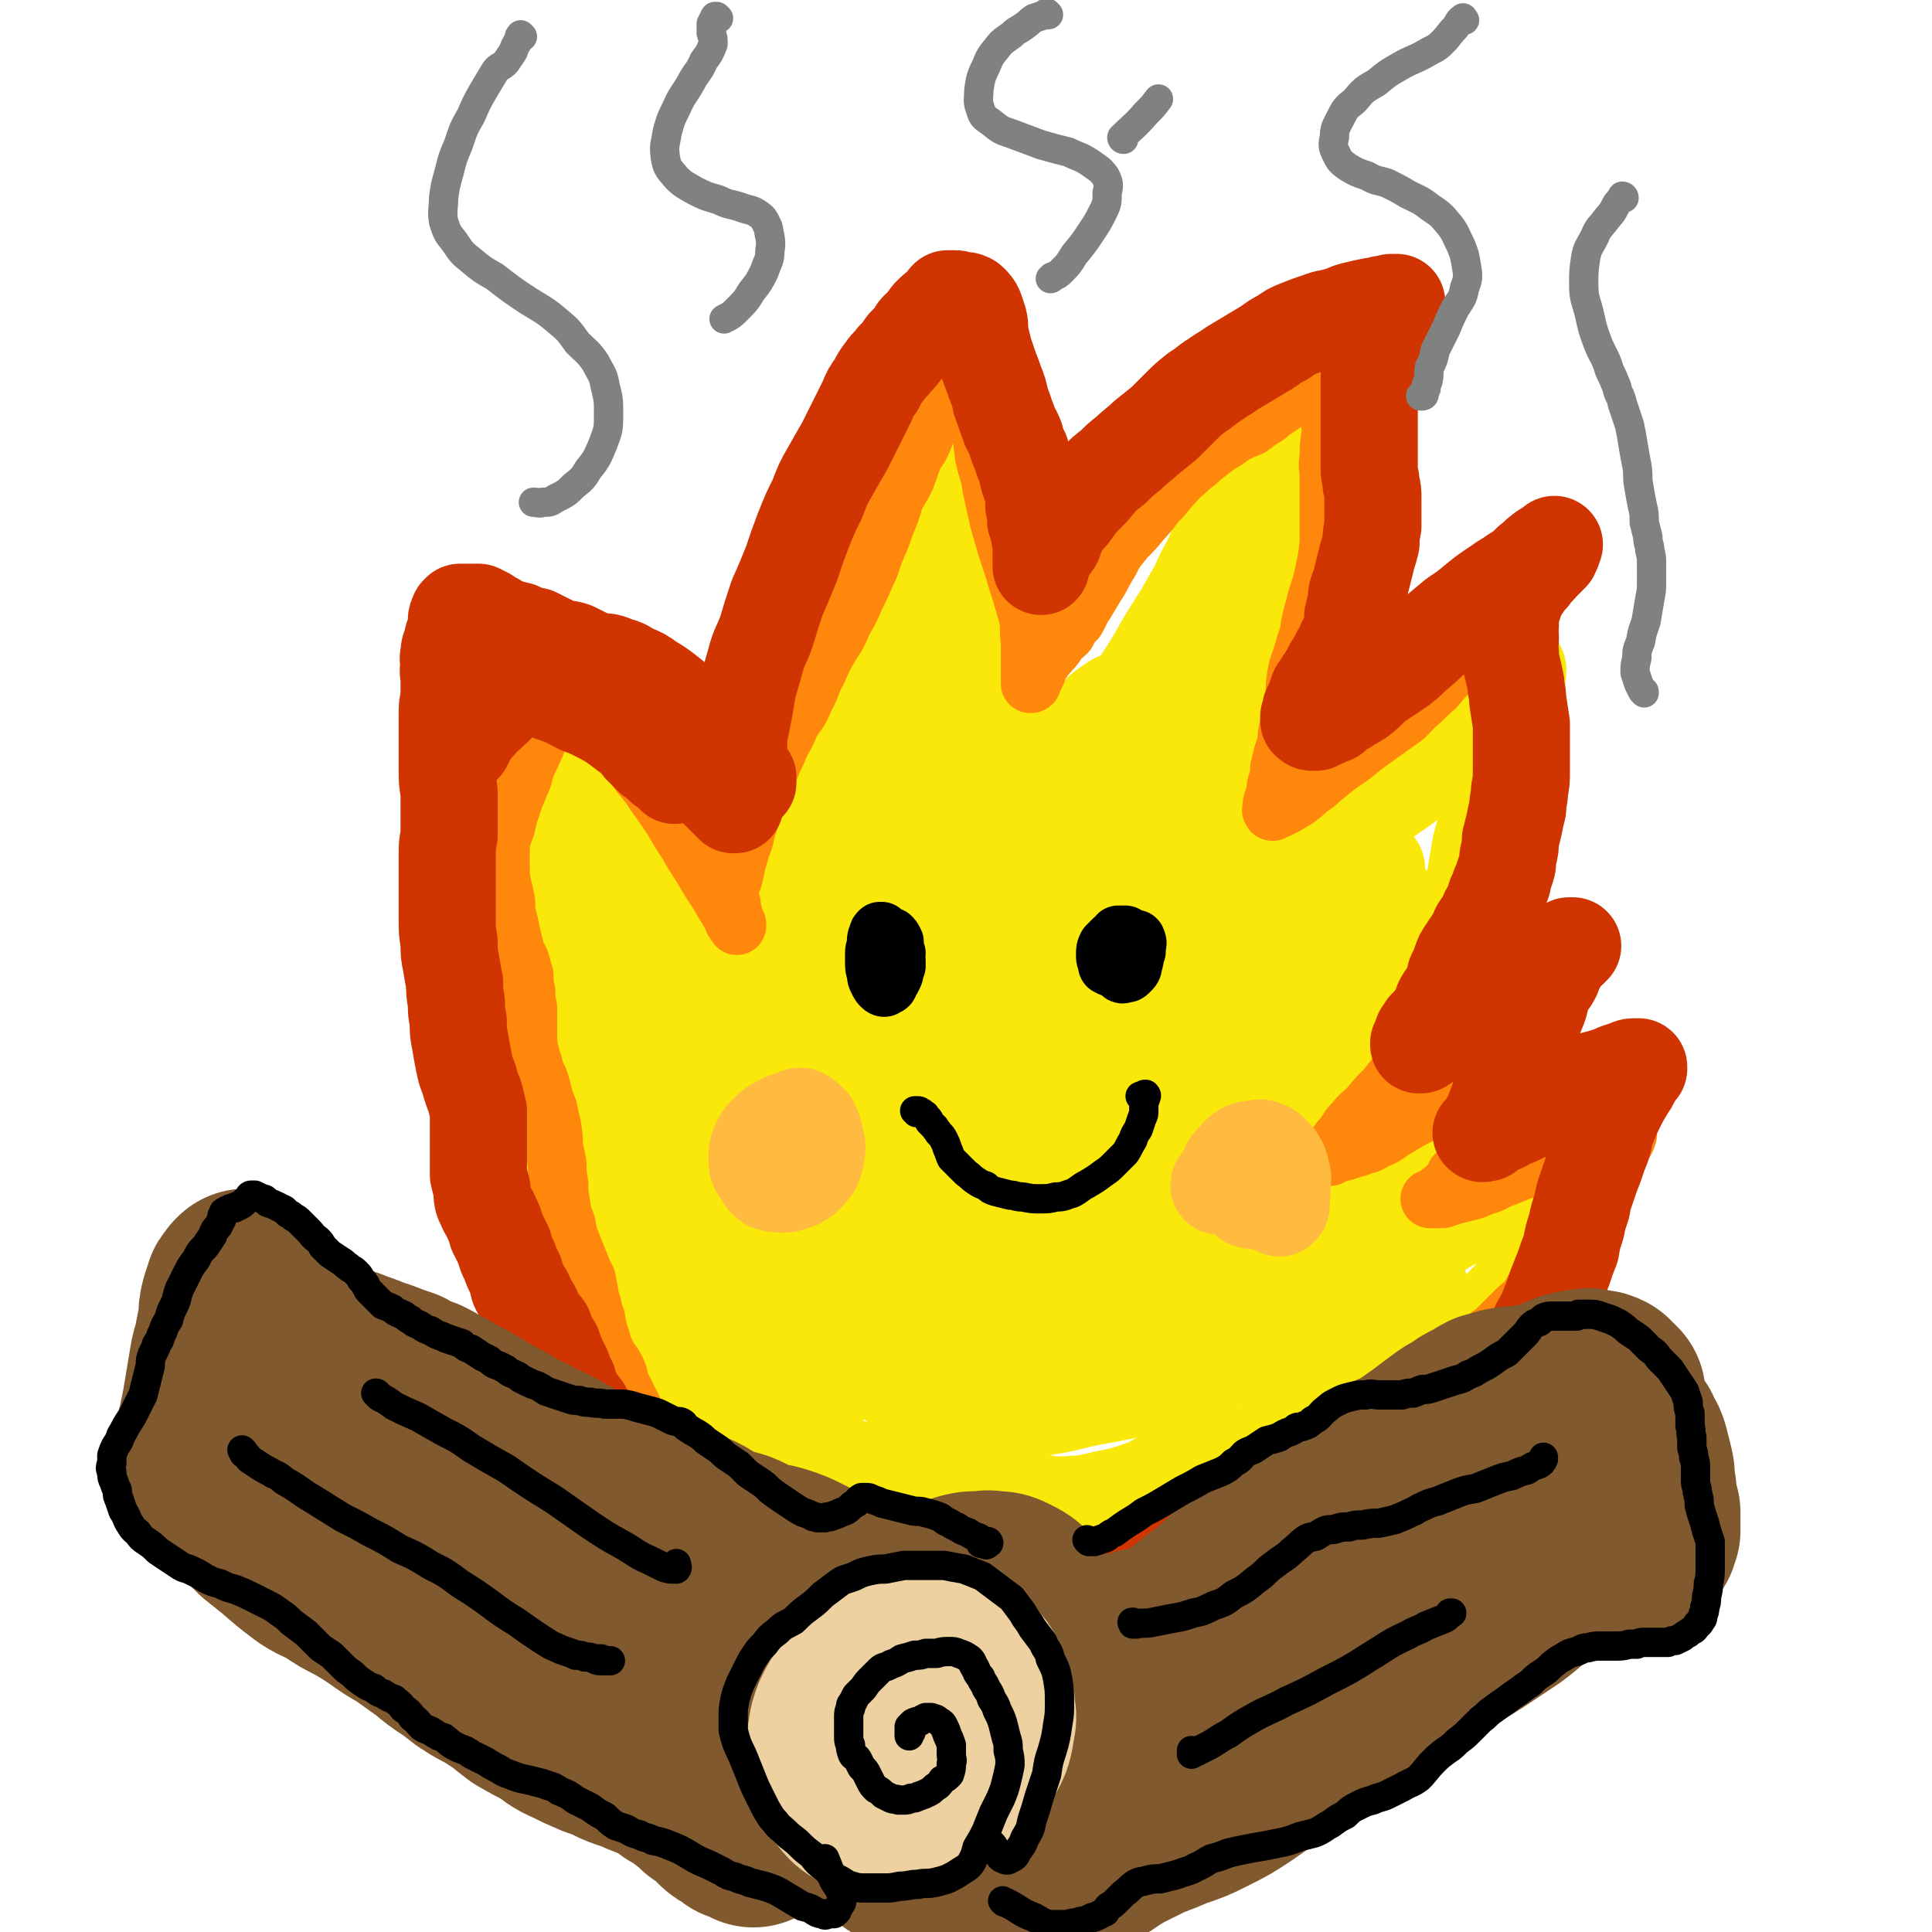
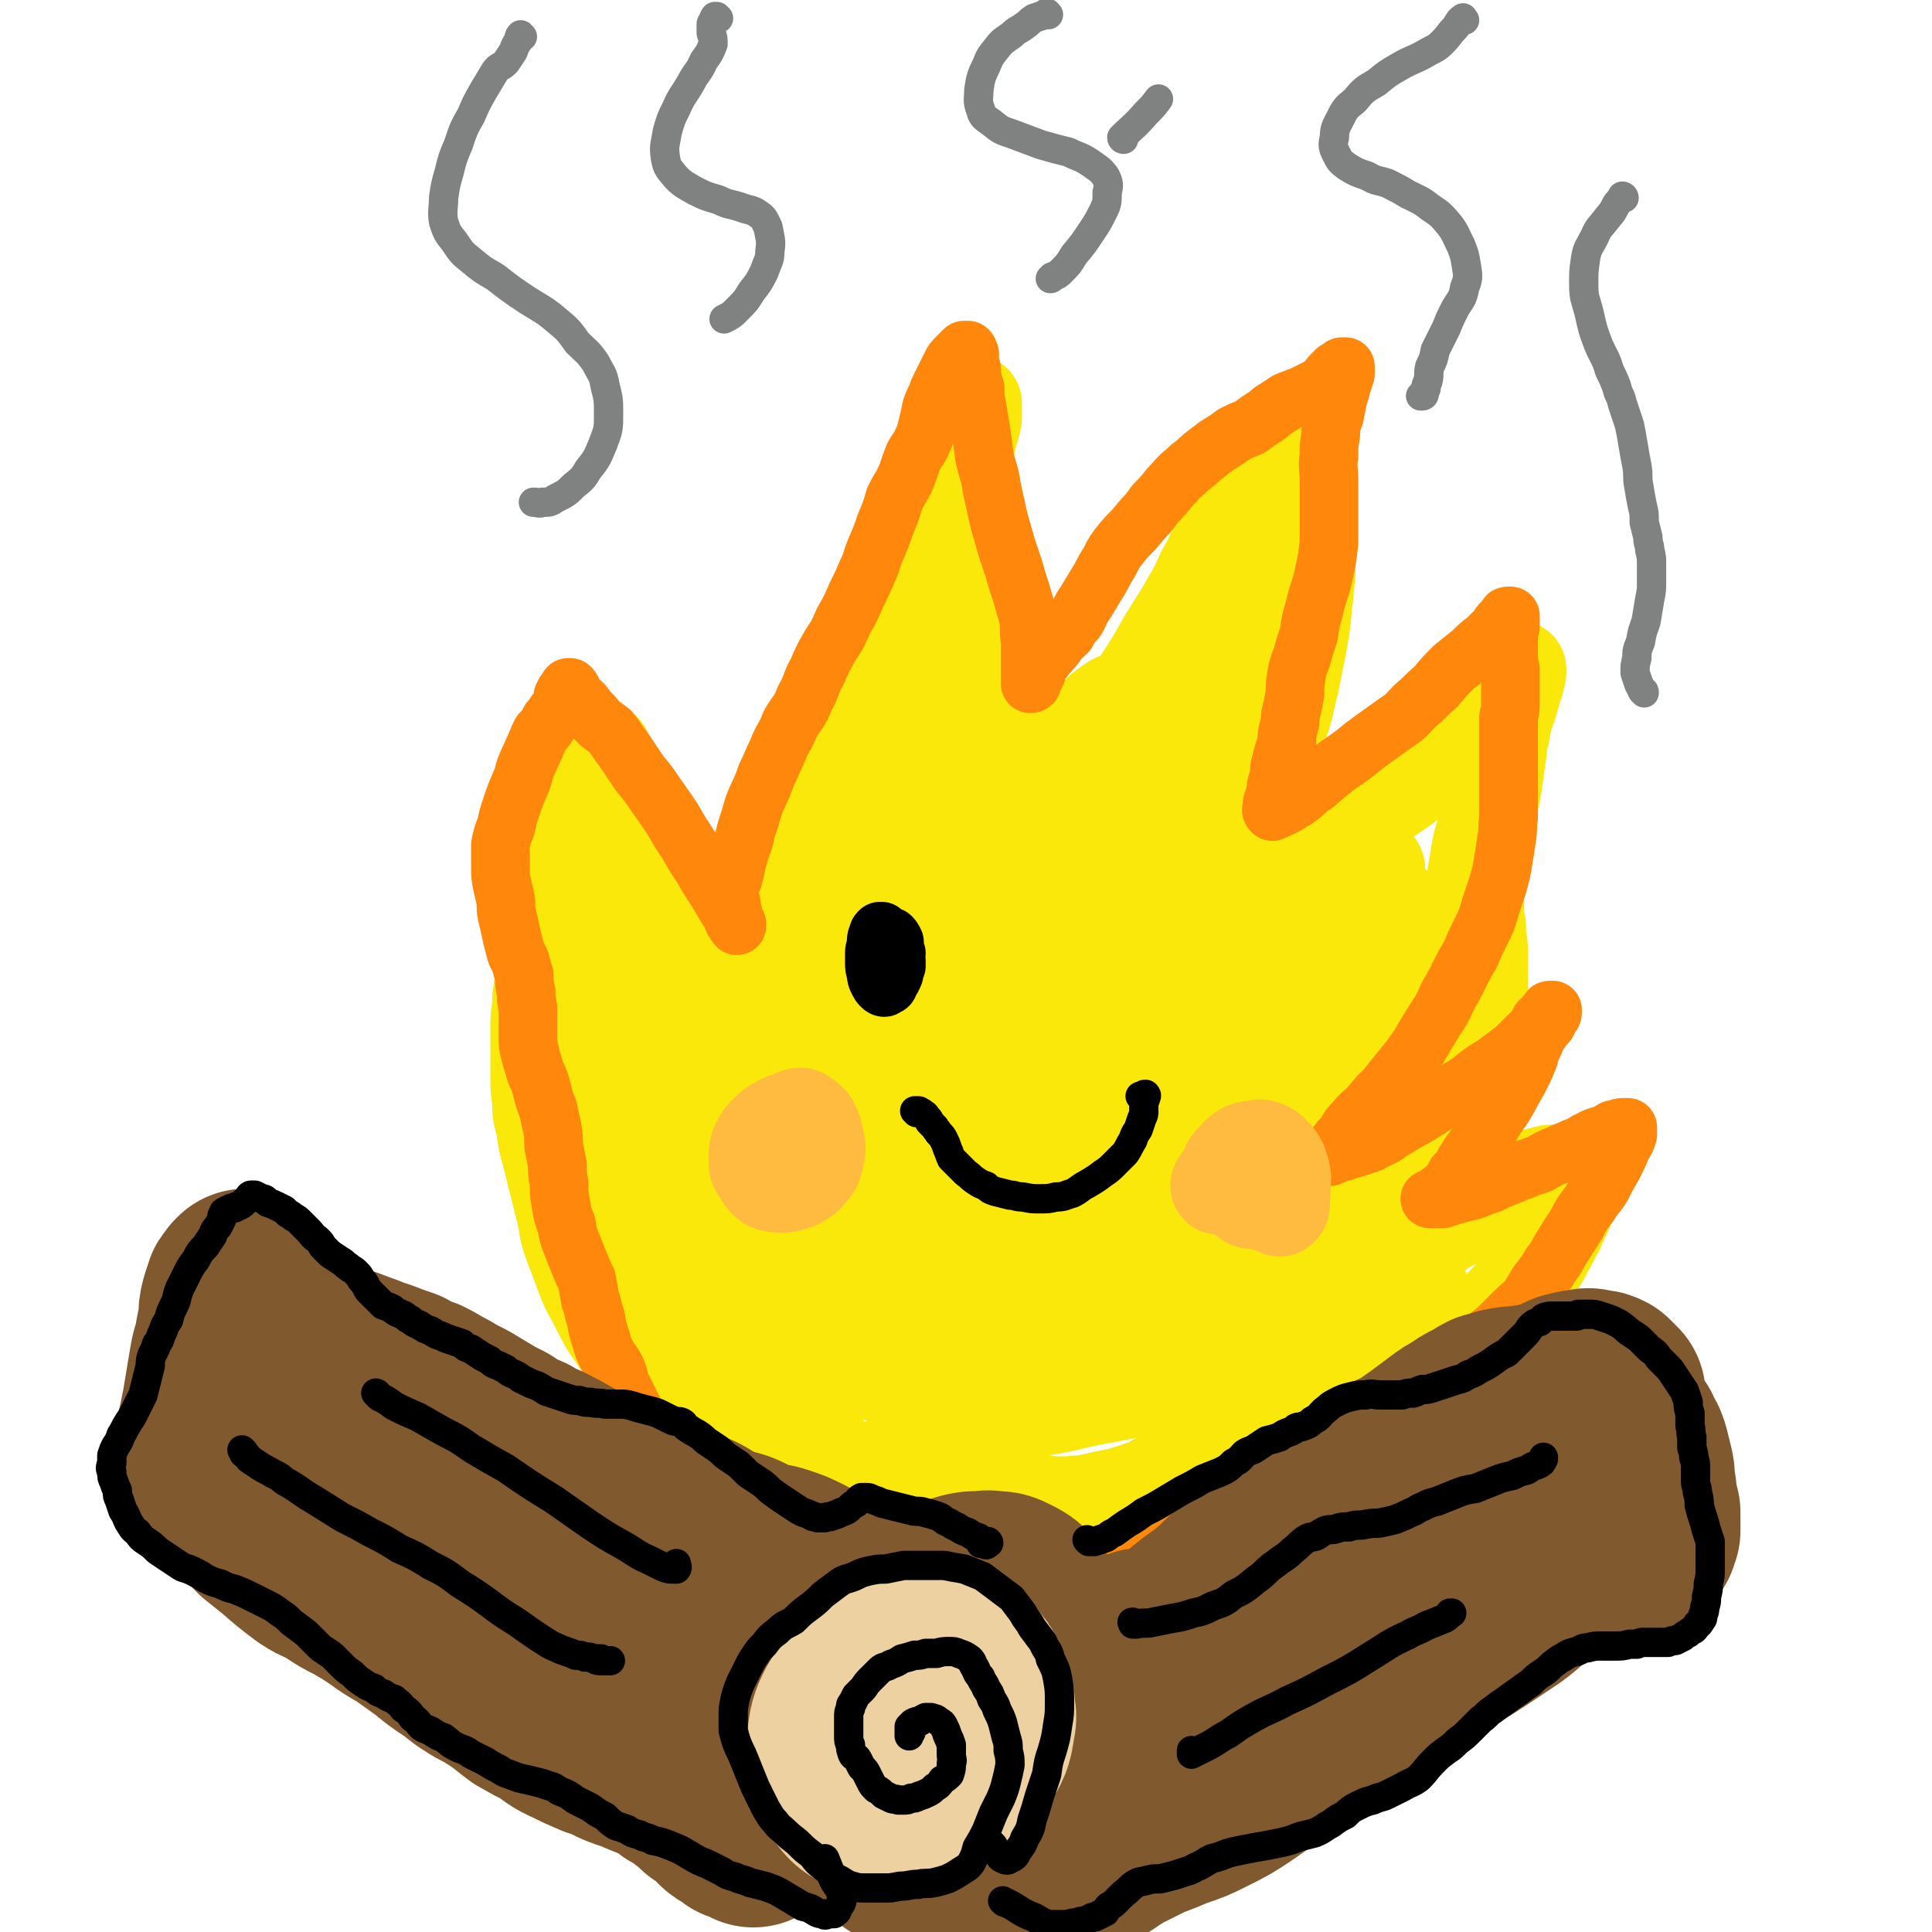
<svg xmlns="http://www.w3.org/2000/svg" viewBox="0 0 1054 1054" version="1.1">
  <g fill="none" stroke="rgb(250,232,11)" stroke-width="53" stroke-linecap="round" stroke-linejoin="round">
    <path d="M432,808c-1,0 -1,-1 -1,-1 -1,0 -1,0 -2,0 -1,1 -1,1 -2,2 -1,0 -1,0 -2,0 0,0 0,0 0,0 -1,-1 -1,-1 -1,-1 -1,-1 -1,-1 -2,-1 -2,0 -2,0 -3,-1 -2,0 -2,0 -4,-1 -2,0 -2,0 -5,-1 -2,0 -2,0 -5,-1 -4,-1 -4,-1 -7,-3 -4,-2 -4,-2 -8,-4 -5,-4 -4,-4 -9,-8 -4,-5 -4,-5 -9,-10 -5,-6 -5,-6 -11,-12 -5,-7 -5,-7 -10,-14 -5,-7 -4,-7 -9,-14 -4,-7 -4,-7 -9,-14 -4,-7 -4,-7 -8,-15 -4,-7 -4,-7 -7,-15 -3,-8 -3,-8 -6,-16 -3,-8 -2,-9 -4,-17 -2,-8 -2,-8 -4,-16 -2,-8 -2,-8 -4,-16 -2,-7 -2,-7 -3,-15 -2,-7 -2,-7 -2,-14 -1,-6 -1,-6 -1,-12 0,-8 0,-8 0,-15 0,-7 0,-7 0,-14 0,-7 1,-7 1,-14 1,-8 1,-8 2,-16 1,-7 1,-7 3,-15 1,-7 1,-7 2,-14 1,-6 2,-6 3,-12 2,-6 2,-6 3,-11 2,-6 2,-6 3,-11 2,-5 2,-5 4,-10 1,-6 1,-6 3,-11 1,-5 1,-5 3,-11 1,-4 1,-4 2,-9 1,-3 1,-3 2,-6 1,-2 2,-2 3,-4 1,-2 0,-2 1,-3 0,-1 0,-2 0,-2 1,1 0,2 0,3 0,1 0,1 0,3 0,3 0,3 0,5 -1,3 -1,3 -1,5 0,4 0,4 0,7 1,4 1,4 2,8 1,5 1,5 2,10 2,6 2,5 4,11 2,6 2,6 5,13 2,6 2,6 5,13 3,6 3,5 6,11 3,5 3,5 6,11 3,5 3,5 6,10 2,5 3,5 5,10 2,5 2,5 4,10 2,4 2,4 4,9 1,3 1,3 2,7 1,3 1,3 2,6 0,1 0,1 0,3 0,1 0,1 0,1 0,0 0,0 0,0 0,0 0,0 0,0 0,0 0,0 0,-1 0,-2 0,-2 0,-4 1,-2 1,-2 2,-4 0,-2 0,-2 1,-4 0,-4 0,-4 0,-7 0,-4 0,-4 0,-8 1,-6 1,-6 2,-11 2,-6 2,-6 4,-12 2,-7 2,-7 5,-14 4,-8 5,-7 9,-15 4,-9 3,-9 8,-17 4,-9 5,-9 10,-17 5,-9 5,-9 10,-18 4,-9 4,-9 9,-18 3,-7 3,-8 6,-16 4,-8 5,-8 9,-16 4,-10 4,-10 8,-20 5,-9 5,-9 10,-19 4,-9 4,-9 9,-19 4,-10 5,-10 9,-20 4,-9 4,-9 8,-19 4,-9 3,-9 7,-19 2,-8 2,-8 5,-17 3,-6 3,-6 6,-12 2,-5 2,-5 5,-9 2,-4 2,-3 4,-6 2,-2 2,-2 3,-3 0,-1 0,-1 1,-1 0,0 0,0 0,0 0,1 0,1 0,2 0,1 0,1 0,3 0,1 0,1 0,2 0,2 0,2 -1,4 0,2 0,2 -1,4 -1,2 -1,2 -1,5 -1,4 -1,4 -2,7 -1,4 -1,4 -2,8 -1,4 -1,4 -1,8 -1,6 -1,6 -1,12 0,5 0,5 0,11 0,6 0,6 1,11 1,6 1,6 3,12 2,5 2,5 4,11 2,6 2,6 4,11 3,6 3,6 6,12 2,6 2,6 5,12 2,5 3,5 5,11 2,7 2,7 4,14 1,6 1,7 2,14 1,6 1,6 1,13 -1,7 0,7 -2,14 -2,7 -2,6 -5,12 -2,5 -2,5 -4,9 -2,3 -2,3 -3,6 -1,3 -1,3 -3,5 0,1 0,1 -1,2 0,0 0,0 -1,0 0,0 0,0 0,0 0,0 0,0 0,0 1,0 1,0 2,0 2,-1 2,-1 4,-1 3,-2 3,-1 6,-3 5,-3 4,-3 8,-6 5,-3 6,-3 10,-7 6,-5 6,-5 11,-10 6,-6 6,-6 12,-13 6,-7 6,-7 12,-15 5,-7 6,-7 11,-15 6,-9 6,-9 12,-18 5,-8 5,-8 10,-17 5,-8 5,-8 10,-16 4,-7 4,-7 8,-14 3,-7 3,-7 7,-14 3,-7 3,-7 6,-14 3,-6 3,-7 6,-13 3,-6 3,-6 7,-11 2,-4 3,-4 6,-8 2,-3 2,-3 5,-6 2,-2 2,-1 5,-3 1,-1 1,-1 4,-1 1,-1 1,-1 3,0 2,0 2,0 3,1 1,2 1,2 2,5 1,3 0,3 1,6 1,5 1,5 2,9 1,6 1,6 1,12 1,7 1,7 1,14 0,8 0,8 0,16 -1,10 -1,10 -2,19 -1,10 -1,10 -3,21 -2,10 -2,10 -4,20 -3,11 -2,11 -6,22 -3,10 -4,10 -7,20 -4,9 -3,9 -6,18 -3,8 -3,7 -6,15 -3,6 -3,6 -6,13 -3,5 -3,5 -6,10 -2,3 -2,3 -4,6 -2,2 -2,2 -4,4 -1,1 -1,1 -2,1 -1,1 -1,1 -1,1 0,0 1,0 1,0 2,0 2,0 4,0 2,0 2,0 4,0 4,-1 4,-1 7,-2 5,-1 5,-1 9,-3 6,-4 6,-4 12,-8 6,-4 6,-4 13,-7 9,-4 9,-4 17,-8 9,-4 9,-4 17,-9 10,-7 10,-7 20,-14 6,-4 6,-4 12,-9 6,-5 6,-5 11,-10 6,-5 6,-5 12,-11 4,-4 4,-4 9,-9 4,-3 4,-3 8,-7 3,-3 3,-3 6,-7 2,-2 2,-2 4,-5 1,-2 1,-2 3,-5 1,-1 1,-1 1,-3 1,0 1,0 1,-1 0,0 1,0 1,0 0,0 0,0 0,1 0,2 0,2 -1,3 0,3 0,3 -1,5 -1,4 -1,4 -2,7 -1,4 -1,4 -3,9 -1,4 -1,4 -2,10 -2,6 -1,6 -2,12 -1,7 -1,7 -2,14 -1,7 -1,7 -3,14 -1,7 -1,7 -2,14 -2,6 -2,6 -3,12 -1,6 -1,6 -2,12 0,5 0,5 0,10 0,5 0,5 0,9 0,4 0,4 1,8 0,3 0,3 0,6 1,4 1,4 1,8 0,3 0,3 0,6 0,4 0,4 0,8 0,5 0,5 0,10 0,6 0,6 0,11 0,5 0,5 -1,10 -1,5 -1,5 -2,10 -1,5 0,5 -1,9 -1,4 -1,4 -2,8 -1,5 -1,5 -2,9 -2,3 -2,4 -3,7 -2,4 -2,4 -3,8 -2,4 -2,4 -4,7 -3,4 -3,4 -6,8 -3,4 -3,4 -5,8 -4,5 -4,5 -8,10 -3,4 -3,4 -6,8 -3,4 -3,4 -6,8 -3,4 -3,4 -6,8 -2,3 -2,3 -4,7 -2,2 -2,2 -3,3 -1,2 -1,2 -2,3 0,0 0,0 0,0 0,0 0,0 1,0 1,1 1,1 2,1 1,0 1,0 2,0 2,0 2,0 4,0 2,-1 2,-1 4,-2 4,-1 3,-1 6,-2 4,-2 4,-2 8,-3 4,-2 4,-2 8,-4 6,-3 6,-4 11,-7 6,-3 6,-3 12,-6 6,-4 5,-4 11,-8 5,-3 5,-3 11,-6 5,-2 5,-2 10,-4 4,-2 4,-2 9,-3 3,-1 3,-1 6,-1 3,0 3,0 6,0 1,0 1,0 2,0 1,0 1,0 1,1 1,0 1,0 1,1 0,1 0,1 0,2 0,2 0,2 -1,4 0,3 0,3 -1,6 -2,3 -1,3 -3,7 -2,4 -2,4 -4,9 -3,5 -3,6 -6,11 -3,6 -3,6 -7,11 -4,6 -4,6 -8,12 -5,6 -5,5 -10,11 -6,6 -5,6 -11,12 -5,6 -5,6 -10,12 -6,5 -6,6 -12,10 -9,6 -9,6 -18,11 -7,4 -8,4 -15,7 -7,4 -7,4 -15,7 -7,3 -7,3 -15,6 -7,2 -7,2 -15,5 -7,3 -7,3 -14,5 -7,2 -7,2 -14,3 -6,2 -6,2 -13,3 -6,2 -6,1 -12,3 -6,2 -6,1 -12,4 -6,2 -5,3 -10,5 -5,3 -5,3 -11,5 -4,2 -4,1 -9,3 -5,1 -5,1 -10,2 -4,1 -4,1 -9,2 -5,1 -5,0 -9,1 -5,0 -5,0 -9,0 -4,0 -4,-1 -8,-1 -4,0 -4,0 -8,0 -4,0 -4,0 -8,-1 -4,0 -4,0 -8,0 -4,-1 -4,-1 -8,-1 -4,-1 -4,-1 -8,-2 -5,-1 -5,-1 -10,-2 -5,-1 -5,-2 -9,-3 -5,-2 -5,-2 -9,-3 -4,-2 -4,-2 -8,-3 -4,0 -4,0 -8,-1 -3,0 -3,0 -7,-1 -4,-1 -4,-1 -8,-1 -3,-1 -3,-1 -7,-2 -3,-1 -3,-1 -7,-2 -3,-1 -3,-1 -6,-1 -2,-1 -2,-1 -5,-1 -3,0 -3,0 -6,0 -3,0 -3,0 -6,-1 -3,-1 -3,-1 -7,-2 -4,-1 -4,-1 -8,-3 -3,-2 -3,-2 -7,-4 -2,-1 -2,-1 -5,-2 -2,-1 -2,0 -5,-1 -3,-1 -3,-1 -5,-2 -2,-1 -2,-1 -4,-2 -2,-2 -2,-1 -4,-3 -1,-1 -1,-1 -3,-3 -1,-1 -1,-1 -1,-2 -1,0 -1,0 -1,0 0,0 0,0 0,0 -1,0 -1,-1 -2,-1 -1,0 -1,0 -1,0 0,0 0,0 0,0 0,0 0,0 -1,0 0,0 0,0 0,0 0,-1 1,-2 0,-3 -1,-4 -1,-4 -3,-7 -2,-3 -3,-3 -5,-6 " />
    <path d="M329,540c0,-1 0,-1 -1,-1 -1,-1 -2,-1 -3,0 -1,2 -2,3 -2,6 0,4 2,4 4,9 2,6 2,6 4,13 4,12 4,12 8,24 5,16 5,16 11,32 8,21 8,21 18,42 9,21 9,22 20,42 8,15 7,15 17,29 4,7 5,7 11,13 1,2 3,3 4,2 1,-2 2,-3 1,-6 -2,-9 -3,-9 -7,-18 -6,-13 -6,-13 -13,-25 -8,-16 -9,-16 -17,-32 -10,-20 -11,-20 -20,-42 -10,-22 -11,-22 -19,-46 -5,-15 -5,-16 -8,-32 -2,-9 -2,-9 -2,-18 0,-3 1,-5 3,-5 3,0 4,2 7,5 8,11 8,12 14,24 12,20 12,21 23,42 13,26 14,26 26,52 12,26 12,26 22,52 7,18 7,18 12,36 2,10 2,10 4,20 1,3 1,5 1,6 0,0 0,-2 0,-3 -4,-10 -4,-10 -8,-20 -6,-19 -6,-19 -12,-38 -8,-25 -9,-25 -15,-50 -6,-23 -6,-23 -10,-47 -2,-17 -2,-17 -2,-33 0,-9 0,-9 2,-18 1,-2 2,-4 3,-3 3,3 3,6 5,12 4,17 4,17 7,34 4,23 5,23 8,46 4,25 4,25 8,50 2,17 1,17 4,35 1,7 0,7 2,14 0,1 1,1 2,1 2,-6 2,-7 3,-14 1,-18 1,-19 1,-38 0,-26 1,-26 0,-52 -2,-32 -4,-32 -6,-63 -3,-31 -4,-31 -5,-61 0,-20 0,-20 2,-40 2,-11 2,-11 6,-21 2,-5 2,-7 6,-8 3,-1 5,0 7,3 6,9 5,11 8,22 5,22 5,22 9,44 4,27 5,27 8,54 3,24 3,24 4,48 1,14 0,14 0,28 0,5 0,6 -1,9 0,0 -1,-1 -1,-2 -2,-11 -2,-11 -3,-22 -2,-24 -2,-24 -3,-47 -2,-30 -2,-30 -2,-60 -1,-33 -2,-33 -2,-65 1,-26 1,-26 4,-52 3,-18 4,-18 8,-35 2,-8 2,-8 5,-15 0,-1 2,-2 2,-1 0,5 0,6 -1,12 -3,16 -3,16 -6,32 -4,21 -4,21 -7,42 -3,27 -3,27 -5,54 -2,36 -2,36 -2,71 1,25 1,25 4,49 1,15 1,15 4,30 1,4 1,6 3,7 1,1 3,-1 3,-3 3,-12 3,-13 4,-26 3,-24 2,-24 4,-49 2,-29 3,-29 4,-58 2,-30 0,-30 3,-60 2,-22 2,-23 7,-45 3,-14 3,-14 9,-27 2,-4 4,-7 6,-6 3,0 4,4 5,9 2,16 1,16 1,32 -1,23 -1,23 -3,46 -3,27 -4,27 -8,53 -3,22 -4,22 -7,44 -2,15 -2,15 -3,30 -1,7 -2,7 -3,14 0,1 0,2 0,1 1,-8 1,-9 2,-19 2,-23 2,-23 4,-46 1,-26 1,-26 2,-51 1,-26 0,-26 2,-51 2,-19 2,-20 7,-38 3,-9 4,-10 10,-16 1,-1 4,-1 5,2 3,11 2,12 3,25 1,26 0,26 0,52 0,34 -1,34 -1,68 -1,29 -1,29 -2,57 -1,18 0,18 -2,36 -1,7 -1,10 -2,13 -1,1 -1,-2 -1,-4 2,-15 2,-15 4,-29 3,-26 3,-26 7,-51 6,-30 5,-30 13,-59 7,-28 7,-28 17,-55 8,-20 8,-21 20,-39 6,-11 7,-13 16,-19 4,-3 9,-3 10,1 4,9 3,12 2,24 -2,23 -3,23 -7,46 -6,27 -7,27 -15,53 -6,23 -6,23 -13,46 -5,13 -5,13 -9,26 -2,4 -3,8 -4,8 0,0 2,-3 3,-6 5,-16 5,-16 10,-31 8,-28 8,-28 16,-56 10,-33 9,-33 19,-66 9,-30 8,-30 18,-60 6,-20 7,-20 15,-39 3,-8 3,-10 8,-16 1,-1 3,0 2,2 0,11 0,12 -3,23 -5,23 -5,23 -11,46 -6,26 -7,26 -13,53 -6,26 -6,26 -12,51 -6,24 -6,24 -12,47 -4,16 -4,16 -9,33 -2,8 -2,8 -5,16 0,1 -1,2 0,1 2,-8 3,-9 5,-17 7,-23 6,-23 13,-45 10,-29 9,-29 20,-56 10,-24 10,-24 23,-46 9,-16 8,-17 20,-31 5,-7 8,-10 14,-11 3,0 4,4 4,9 -1,17 -2,18 -7,35 -7,28 -7,28 -16,56 -12,36 -13,36 -26,72 -12,33 -12,33 -24,66 -7,17 -7,18 -14,35 -2,4 -4,8 -4,8 0,-1 2,-5 3,-9 7,-19 7,-19 13,-38 9,-27 9,-27 19,-54 10,-28 10,-28 21,-55 8,-21 8,-21 18,-40 3,-7 6,-12 7,-12 1,0 -1,5 -3,11 -7,21 -7,21 -14,42 -10,29 -10,29 -20,58 -9,29 -9,29 -18,59 -7,25 -8,25 -15,50 -4,15 -4,15 -7,30 0,2 0,5 2,4 5,-3 8,-5 12,-14 13,-20 11,-21 22,-43 14,-30 14,-31 29,-60 15,-29 15,-29 31,-56 13,-21 13,-21 27,-41 7,-10 7,-11 15,-20 1,-1 4,-1 4,1 -1,8 -1,10 -5,20 -6,20 -7,20 -15,40 -6,17 -7,17 -14,33 -3,9 -3,9 -7,17 -10,26 -10,26 -19,51 -7,21 -7,21 -14,42 -3,12 -3,12 -5,24 -1,2 -2,6 -1,5 3,-1 7,-4 10,-10 9,-16 8,-17 15,-34 10,-27 9,-27 19,-54 10,-27 10,-27 21,-54 8,-21 8,-21 17,-41 4,-9 4,-9 9,-17 0,-1 0,0 0,1 -2,10 -2,11 -5,21 -7,21 -8,21 -14,42 -6,24 -6,24 -11,47 -5,22 -4,22 -9,43 -3,17 -3,17 -6,34 -1,6 -1,6 -3,13 0,0 0,1 0,1 1,-6 1,-7 3,-14 3,-16 3,-16 8,-32 5,-19 5,-19 12,-37 6,-16 6,-16 15,-30 6,-11 6,-11 14,-20 3,-2 5,-5 6,-3 3,4 2,8 1,15 -4,20 -5,20 -12,40 -8,23 -9,23 -19,46 -10,22 -10,22 -20,44 -8,16 -8,16 -16,30 -3,7 -3,7 -7,13 -1,1 -1,2 -1,1 2,-4 3,-5 6,-11 6,-12 6,-12 13,-24 8,-15 9,-15 18,-29 8,-13 8,-13 17,-25 6,-8 6,-8 13,-14 1,-2 3,-4 4,-3 1,2 1,4 0,8 -3,11 -3,11 -7,22 -6,13 -6,13 -12,25 -5,10 -6,10 -10,20 -3,7 -3,7 -5,14 -1,2 -2,3 -1,5 2,2 4,2 7,1 6,-2 6,-2 11,-6 6,-4 6,-5 12,-11 4,-4 4,-4 7,-10 2,-3 2,-3 3,-6 1,-1 2,-2 1,-3 -3,-1 -5,0 -9,1 -11,3 -11,5 -21,9 -13,5 -12,6 -25,10 -14,6 -14,5 -29,10 -15,5 -15,5 -31,10 -16,6 -16,6 -31,11 -16,4 -17,4 -33,7 -15,3 -15,4 -30,6 -13,1 -13,0 -26,0 -10,0 -10,0 -19,0 -5,-1 -5,0 -10,-2 -2,0 -3,0 -3,-2 0,-3 1,-4 4,-7 7,-6 7,-5 15,-11 11,-7 11,-7 23,-14 14,-7 14,-7 28,-14 13,-7 13,-7 26,-12 10,-3 10,-3 21,-5 5,0 5,-1 10,0 2,1 3,2 4,4 1,4 1,6 -2,10 -3,6 -4,6 -10,11 -7,6 -8,6 -16,10 -9,3 -10,2 -20,3 -9,1 -9,2 -18,0 -8,-2 -9,-3 -16,-9 -6,-7 -7,-8 -10,-17 -3,-10 -3,-11 -2,-22 0,-13 0,-14 4,-26 3,-10 3,-11 10,-19 7,-11 7,-12 18,-19 6,-5 8,-5 16,-5 8,1 10,1 15,6 5,5 6,7 6,16 1,10 1,11 -2,22 -5,13 -5,13 -13,25 -8,12 -9,13 -19,23 -10,10 -11,10 -23,17 -9,6 -10,6 -21,8 -9,2 -10,3 -18,1 -6,-2 -7,-4 -10,-10 -3,-7 -3,-8 -3,-16 1,-11 1,-11 5,-22 5,-12 5,-13 12,-24 6,-10 6,-10 15,-18 7,-6 7,-6 15,-9 5,-2 8,-3 12,-1 4,3 4,5 4,10 1,10 1,10 -2,20 -3,12 -4,12 -10,24 -7,12 -7,12 -15,24 -8,11 -8,11 -18,20 -8,8 -8,9 -17,15 -6,3 -7,4 -13,3 -5,-1 -6,-3 -8,-8 -4,-9 -4,-10 -4,-20 -1,-15 -1,-15 1,-29 3,-13 3,-13 8,-26 5,-10 5,-11 12,-20 5,-6 6,-8 12,-10 6,-2 8,-2 13,2 6,5 6,7 8,16 4,11 4,12 3,24 -1,12 -1,13 -6,23 -5,10 -6,12 -14,19 -8,5 -9,6 -19,7 -10,2 -11,1 -21,-2 -10,-2 -10,-2 -20,-8 -9,-5 -9,-5 -16,-12 -10,-10 -10,-10 -18,-21 -10,-13 -10,-13 -19,-27 -5,-8 -5,-8 -11,-16 -2,-4 -2,-6 -5,-8 -1,0 -2,2 -2,4 1,8 2,9 3,18 1,11 2,11 1,23 -1,8 -1,9 -5,15 -2,4 -3,5 -7,5 -6,0 -7,-1 -12,-5 -9,-7 -9,-8 -15,-16 -7,-10 -7,-10 -12,-21 -4,-11 -4,-11 -8,-22 -3,-10 -4,-11 -5,-21 0,-7 -1,-8 2,-13 3,-3 5,-3 9,-2 6,1 6,2 12,7 8,7 8,7 14,15 5,7 6,7 8,15 2,9 1,10 -1,19 -3,14 -5,13 -9,27 -2,5 -1,6 -3,11 " />
  </g>
  <g fill="none" stroke="rgb(255,136,12)" stroke-width="32" stroke-linecap="round" stroke-linejoin="round">
    <path d="M505,839c0,0 -1,-1 -1,-1 0,0 1,0 1,0 -2,1 -2,1 -4,1 -1,0 -1,0 -2,0 0,0 0,0 -1,1 -1,0 -1,0 -1,0 -1,1 -1,1 -2,1 -1,0 -1,0 -1,0 -1,0 -1,0 -1,0 -1,0 -1,0 -1,0 -1,0 -1,0 -2,-1 -1,0 -1,0 -2,-1 -1,0 -1,0 -2,0 -2,-1 -2,0 -4,-1 -1,0 -1,0 -3,0 -3,0 -3,0 -5,0 -3,0 -3,0 -5,0 -3,-1 -3,-1 -6,-1 -2,0 -2,0 -4,0 -3,0 -3,0 -5,0 -3,0 -3,0 -5,0 -2,0 -2,0 -4,0 -3,0 -3,1 -6,1 -2,0 -2,0 -4,0 -3,0 -3,0 -5,0 -3,0 -3,0 -6,-1 -3,0 -3,-1 -5,-2 -3,-1 -3,-1 -6,-2 -2,-1 -2,-1 -5,-3 -3,-2 -3,-2 -6,-3 -3,-2 -3,-2 -6,-4 -2,-2 -2,-2 -5,-3 -3,-2 -3,-2 -6,-3 -3,-2 -3,-1 -6,-3 -2,-2 -2,-2 -4,-4 -3,-3 -3,-3 -5,-6 -2,-3 -2,-3 -4,-6 -3,-3 -2,-3 -5,-6 -2,-4 -3,-3 -5,-6 -2,-4 -2,-4 -4,-7 -3,-4 -3,-3 -5,-7 -2,-4 -2,-4 -4,-8 -2,-4 -2,-4 -4,-8 -2,-5 -1,-5 -3,-9 -2,-4 -3,-4 -5,-8 -2,-4 -2,-4 -3,-8 -2,-6 -2,-6 -3,-12 -2,-5 -1,-5 -3,-10 -1,-6 -1,-6 -2,-11 -2,-4 -2,-4 -4,-9 -2,-5 -2,-5 -4,-10 -2,-5 -2,-5 -3,-11 -2,-5 -2,-5 -3,-11 -1,-6 -1,-6 -1,-11 -1,-6 -1,-6 -1,-11 -1,-5 -1,-5 -2,-10 0,-5 0,-5 -1,-11 -1,-4 -1,-4 -2,-9 -2,-5 -2,-5 -3,-9 -1,-4 -1,-4 -2,-7 -2,-4 -2,-4 -3,-8 -1,-3 -1,-3 -2,-7 -1,-4 -1,-4 -1,-8 0,-4 0,-4 0,-9 0,-3 0,-3 0,-7 -1,-5 -1,-5 -1,-9 -1,-4 -1,-4 -1,-9 -1,-3 -1,-3 -2,-7 -1,-3 -2,-3 -3,-7 -1,-4 -1,-4 -2,-8 -1,-5 -1,-5 -2,-9 -1,-4 -1,-4 -1,-9 -1,-5 -1,-5 -2,-9 -1,-5 -1,-5 -1,-11 0,-5 0,-5 0,-11 1,-5 1,-5 3,-10 1,-5 1,-5 3,-11 2,-6 2,-6 5,-13 2,-4 1,-4 3,-9 2,-5 2,-4 4,-9 2,-4 2,-5 4,-9 3,-3 3,-3 5,-7 2,-2 2,-2 3,-4 2,-1 2,-1 3,-2 0,-1 0,-1 1,-2 0,-1 0,-1 0,-2 0,-1 0,-2 0,-3 1,-1 1,-1 1,-1 0,-1 0,-1 0,-1 1,-1 1,-1 2,-2 0,0 0,0 0,0 0,0 0,-1 0,-1 0,0 0,0 1,0 1,1 1,1 1,2 1,2 1,2 2,4 2,2 2,1 4,3 3,4 3,4 6,7 4,5 4,4 9,8 4,5 4,6 8,11 4,6 4,6 8,12 5,6 5,6 9,12 5,7 5,7 9,13 4,7 4,7 8,13 4,7 4,7 8,13 4,7 4,7 8,13 3,5 3,5 6,10 2,3 2,3 3,6 1,2 1,1 2,3 0,0 0,0 0,0 0,0 0,0 0,0 0,0 0,0 0,-1 -1,-1 -1,-1 -1,-2 -1,-1 -1,-1 -1,-3 0,-1 0,-1 -1,-3 0,-1 0,-1 0,-3 -1,-2 -1,-2 -1,-3 0,-3 0,-3 0,-6 1,-3 1,-3 2,-5 1,-4 1,-4 2,-9 1,-3 1,-3 2,-7 2,-5 2,-5 3,-10 2,-6 2,-6 4,-13 3,-8 4,-8 7,-17 3,-6 3,-7 6,-13 3,-8 4,-7 7,-15 4,-7 5,-6 8,-14 4,-7 3,-8 7,-15 3,-7 3,-7 7,-14 4,-6 4,-6 7,-13 4,-7 4,-7 7,-14 3,-6 3,-6 6,-13 3,-6 2,-6 5,-13 3,-7 3,-7 5,-13 3,-7 3,-7 5,-14 3,-6 3,-5 6,-11 2,-5 2,-6 4,-11 2,-5 3,-4 5,-9 2,-4 2,-5 3,-9 1,-4 1,-4 2,-9 1,-3 1,-3 3,-7 1,-3 1,-3 2,-5 1,-2 1,-2 2,-4 1,-2 1,-2 2,-4 1,-2 1,-2 2,-4 1,-2 1,-2 3,-4 1,-1 1,-1 2,-2 1,-1 1,-1 2,-2 1,0 1,0 2,0 1,1 0,1 1,2 0,2 0,3 0,5 0,1 0,1 1,3 0,2 0,2 0,4 1,4 1,4 2,7 0,5 0,5 1,10 1,6 1,6 2,12 1,7 1,7 2,15 2,9 3,9 4,17 2,9 2,9 4,18 2,7 2,7 4,14 2,6 2,6 4,12 2,7 2,7 4,13 2,7 2,7 4,14 1,6 0,6 1,13 0,5 0,5 0,9 0,3 0,3 0,6 0,2 0,2 0,5 0,1 0,1 0,2 0,1 0,1 0,1 1,0 1,0 1,-1 1,-2 1,-2 2,-4 1,-2 1,-2 1,-4 1,-2 1,-2 3,-4 1,-3 2,-2 4,-5 2,-2 2,-2 4,-5 2,-3 2,-2 5,-5 2,-4 2,-4 5,-7 3,-5 2,-5 5,-9 3,-5 3,-5 6,-10 4,-6 3,-6 7,-12 3,-6 3,-6 7,-11 4,-5 5,-5 9,-10 4,-5 5,-5 9,-11 4,-4 4,-4 8,-9 4,-4 4,-5 9,-9 4,-4 4,-3 8,-7 5,-4 5,-4 9,-7 5,-3 5,-3 9,-6 4,-2 4,-2 9,-4 4,-3 4,-3 7,-5 4,-2 3,-3 7,-5 3,-2 3,-2 6,-4 2,-1 3,-1 5,-2 3,-1 3,-1 5,-2 2,-1 2,-1 4,-2 2,-1 2,-1 4,-2 2,-1 2,-1 4,-3 1,-2 1,-2 3,-4 1,-1 1,-1 2,-2 2,-1 2,-1 3,-2 1,0 1,0 2,0 0,0 0,0 0,1 0,1 0,2 0,3 -1,3 -1,3 -2,6 -1,4 -1,4 -2,7 -1,5 -1,5 -2,10 -2,5 -2,5 -2,10 -1,6 -1,6 -1,12 -1,6 0,6 0,13 0,8 0,8 0,16 0,9 0,9 0,18 -1,9 -1,9 -3,18 -2,9 -3,9 -5,18 -2,7 -2,7 -3,14 -2,6 -2,6 -4,13 -2,5 -2,5 -3,11 -1,6 0,6 -1,11 -1,5 -1,5 -2,9 0,3 0,3 -1,7 -1,4 -1,4 -1,8 -1,3 -1,3 -2,6 -1,4 -1,4 -2,8 0,4 0,4 -1,7 -1,3 -1,3 -1,6 -1,3 -1,3 -2,6 0,1 0,1 0,3 0,1 -1,1 0,1 0,1 0,1 1,0 1,0 1,0 3,-1 2,-1 2,-1 4,-2 3,-2 3,-2 5,-3 4,-3 4,-3 7,-6 5,-3 4,-3 9,-7 6,-5 6,-5 12,-9 7,-5 6,-5 13,-10 7,-5 7,-5 14,-10 6,-4 5,-4 10,-9 6,-5 5,-5 11,-10 5,-6 5,-6 10,-11 5,-4 5,-4 10,-8 4,-4 4,-4 8,-7 3,-3 3,-3 6,-6 1,-2 1,-2 3,-4 1,-1 1,-1 2,-2 0,-1 0,-1 1,-1 0,0 0,0 0,0 0,0 1,0 1,0 0,1 0,1 0,2 0,2 0,2 0,4 -1,2 -1,2 -1,4 0,2 0,3 0,5 0,3 0,3 0,6 0,4 0,4 1,8 0,4 0,4 0,8 0,4 0,4 0,9 0,5 0,5 -1,9 0,5 0,5 0,10 0,5 0,5 0,10 0,6 0,6 0,12 0,5 0,5 0,11 0,6 0,6 0,12 -1,6 0,6 -1,11 -1,7 -1,7 -2,13 -1,6 -1,6 -3,13 -2,6 -2,6 -4,12 -2,7 -2,7 -5,13 -3,6 -3,6 -6,13 -3,5 -3,5 -6,11 -3,6 -3,6 -6,11 -3,7 -3,7 -7,13 -5,8 -5,8 -9,15 -5,7 -5,7 -10,13 -4,5 -4,5 -8,10 -5,5 -5,5 -9,10 -4,4 -4,3 -8,8 -3,3 -3,3 -5,7 -3,3 -3,3 -5,6 -1,2 -1,2 -3,4 0,1 -1,1 -1,1 0,0 0,1 0,1 0,0 0,0 0,0 1,0 1,0 1,-1 2,0 2,0 3,-1 2,-1 2,0 5,-1 2,-1 2,-1 3,-1 3,-1 4,-1 6,-2 4,-1 4,-1 7,-3 5,-2 5,-2 9,-5 5,-3 5,-3 10,-6 4,-2 4,-2 7,-4 5,-3 5,-3 10,-7 5,-3 5,-2 10,-6 5,-3 5,-3 10,-7 4,-3 4,-3 9,-6 4,-3 4,-3 8,-6 4,-3 4,-3 7,-6 2,-2 2,-2 4,-4 2,-2 2,-2 4,-4 1,-2 1,-2 2,-4 2,-1 2,-1 3,-3 1,-1 1,-1 2,-2 0,-1 0,-1 1,-1 0,0 0,0 1,0 0,0 0,0 0,0 0,0 0,0 0,1 0,1 0,1 -1,2 -1,2 -1,2 -2,4 -2,2 -2,2 -4,5 -2,3 -2,3 -3,6 -2,4 -2,4 -3,8 -2,5 -2,5 -4,9 -2,4 -2,4 -5,9 -2,4 -2,4 -5,9 -3,4 -3,4 -6,9 -3,4 -3,4 -6,8 -2,3 -2,2 -4,6 -3,3 -2,3 -5,7 -2,4 -2,4 -5,7 -2,4 -2,4 -5,7 -2,2 -3,2 -5,4 -2,1 -2,1 -3,2 -1,0 -1,0 -1,0 0,0 0,0 0,0 1,0 1,0 1,0 3,0 3,0 6,0 3,-1 3,-1 6,-2 4,-1 4,-1 8,-2 4,-1 4,-1 8,-3 5,-1 5,-2 10,-4 5,-2 5,-2 10,-4 5,-2 5,-2 11,-4 5,-3 5,-3 10,-5 4,-2 5,-2 9,-4 4,-1 4,-2 8,-4 4,-2 4,-2 8,-3 2,-1 2,-1 4,-2 1,-1 1,-1 3,-1 2,-1 2,-1 4,-1 1,0 1,0 2,0 0,0 0,0 0,0 0,1 0,1 0,1 0,2 0,2 0,3 -1,3 -1,3 -3,6 -2,5 -2,5 -5,11 -3,5 -3,5 -6,11 -3,5 -4,5 -7,10 -4,5 -4,5 -7,11 -4,6 -4,6 -7,11 -4,6 -3,6 -7,11 -3,5 -3,5 -7,10 -3,5 -3,5 -6,10 -4,3 -4,3 -8,7 -3,3 -3,3 -6,6 -3,3 -3,3 -7,6 -3,2 -3,2 -6,4 -3,3 -3,3 -6,5 -3,3 -3,3 -6,5 -4,3 -4,3 -8,6 -4,3 -4,3 -8,6 -5,4 -5,3 -11,7 -4,3 -4,3 -9,6 -4,3 -4,4 -9,7 -4,3 -4,3 -8,5 -4,3 -4,3 -9,6 -4,2 -4,2 -8,4 -4,2 -4,3 -9,5 -3,2 -4,1 -8,3 -3,2 -4,2 -7,4 -4,2 -5,2 -8,5 -4,3 -4,3 -8,6 -4,4 -4,4 -8,7 -4,3 -4,3 -8,6 -5,3 -5,4 -10,6 -4,2 -4,2 -8,4 -4,1 -4,1 -8,3 -4,1 -4,1 -8,2 -4,2 -4,2 -8,3 -4,2 -4,2 -9,3 -4,1 -4,1 -8,2 -4,1 -4,1 -8,1 -4,0 -4,0 -9,0 -4,0 -4,0 -9,0 -4,-1 -4,-1 -9,-1 -4,-1 -4,-1 -8,-1 -4,-1 -4,-1 -9,-1 -4,-1 -4,-1 -8,-2 -4,-1 -4,-1 -8,-2 -3,0 -3,-1 -7,-2 -3,0 -3,0 -5,-1 -3,0 -3,0 -5,0 -2,0 -2,0 -4,0 -3,-1 -3,-1 -5,-1 -3,-1 -3,-1 -5,-1 -1,-1 -1,-1 -3,-1 -2,-1 -2,-1 -3,-1 -2,0 -2,0 -4,0 -2,1 -2,1 -4,2 -3,0 -3,0 -6,1 -3,0 -3,0 -6,0 -3,0 -3,0 -5,0 -2,0 -2,0 -4,0 -1,0 -1,0 -2,0 -1,0 -1,0 -2,0 -2,0 -2,0 -4,0 -3,-1 -4,0 -7,-1 -6,-2 -6,-3 -12,-5 -7,-3 -7,-4 -15,-5 -8,-2 -8,-2 -17,-2 -8,0 -8,1 -17,1 -5,1 -5,1 -11,1 " />
  </g>
  <g fill="none" stroke="rgb(207,52,1)" stroke-width="53" stroke-linecap="round" stroke-linejoin="round">
-     <path d="M429,877c0,0 -1,-1 -1,-1 0,0 0,1 0,1 0,0 0,0 0,0 -2,0 -2,0 -5,0 -1,0 -1,1 -2,0 -1,0 -1,-1 -2,-2 -1,-1 -2,0 -3,-1 -2,-1 -2,-1 -4,-2 -2,-1 -2,-1 -4,-3 -3,-1 -3,-1 -6,-3 -3,-1 -3,-1 -6,-3 -3,-2 -3,-2 -6,-4 -3,-3 -2,-3 -6,-5 -2,-3 -3,-2 -6,-4 -3,-3 -3,-2 -7,-5 -3,-2 -3,-2 -6,-4 -4,-3 -4,-3 -8,-6 -3,-3 -3,-3 -6,-6 -3,-3 -4,-3 -6,-6 -2,-4 -2,-4 -4,-8 -2,-4 -2,-5 -4,-9 -2,-4 -2,-4 -3,-8 -2,-4 -2,-4 -4,-8 -2,-3 -2,-3 -4,-7 -2,-3 -2,-4 -4,-7 -2,-4 -2,-3 -4,-7 -3,-4 -3,-4 -5,-7 -2,-4 -2,-4 -3,-8 -2,-3 -2,-3 -3,-7 -2,-4 -2,-4 -4,-8 -1,-4 -1,-4 -3,-7 -2,-3 -2,-3 -3,-7 -2,-3 -3,-3 -5,-6 -1,-3 -1,-4 -3,-7 -2,-3 -2,-3 -3,-6 -2,-2 -2,-2 -3,-4 -1,-4 -1,-4 -2,-7 -2,-4 -2,-4 -3,-7 -2,-4 -2,-4 -3,-8 -2,-4 -2,-4 -4,-8 -1,-4 -1,-4 -3,-8 -1,-3 -2,-3 -3,-6 -2,-4 -2,-4 -2,-9 -1,-4 -1,-4 -2,-8 0,-4 0,-4 0,-9 0,-5 0,-5 0,-9 0,-4 0,-4 0,-9 0,-4 0,-4 0,-8 -1,-4 -1,-4 -2,-8 -2,-5 -2,-5 -3,-9 -2,-5 -2,-5 -3,-10 -1,-5 -1,-5 -2,-11 -1,-5 -1,-5 -1,-11 -1,-5 -1,-5 -1,-10 -1,-6 -1,-6 -1,-11 -1,-5 -1,-5 -2,-11 -1,-5 -1,-5 -1,-11 -1,-6 -1,-6 -1,-12 0,-7 0,-7 0,-14 0,-5 0,-5 0,-11 0,-6 0,-6 0,-11 0,-5 0,-5 1,-10 0,-6 0,-6 0,-11 0,-6 0,-6 0,-13 -1,-6 -1,-6 -1,-12 0,-5 0,-5 0,-11 0,-5 0,-5 0,-10 0,-4 0,-4 0,-9 0,-5 0,-5 1,-9 0,-5 0,-5 0,-10 0,-4 -1,-4 0,-8 0,-3 -1,-3 0,-6 0,-3 0,-2 1,-5 1,-2 1,-2 1,-4 1,-3 1,-3 2,-5 0,-2 0,-2 0,-4 0,-2 0,-2 1,-3 0,-1 0,-1 0,-1 1,-1 1,-1 1,-1 1,0 1,0 2,0 0,0 0,0 1,0 1,0 1,0 2,0 1,0 1,0 2,0 2,0 2,0 3,0 2,1 2,1 4,2 3,2 3,2 5,3 3,2 2,2 5,3 4,1 4,1 8,2 4,2 4,2 9,3 4,2 4,2 8,4 4,3 4,3 8,6 4,2 4,2 8,4 4,2 4,2 8,5 5,2 5,2 9,4 4,2 4,2 7,4 4,3 4,4 7,8 3,3 3,3 6,6 4,3 4,3 8,7 3,3 3,3 6,6 3,3 3,4 6,6 3,3 3,2 5,4 3,2 2,2 4,4 2,2 3,2 5,4 2,2 2,2 4,4 1,3 1,3 3,5 1,2 1,2 2,4 0,1 0,1 1,3 0,0 0,0 1,1 0,1 0,1 1,1 0,1 0,0 1,1 0,0 0,0 0,1 1,0 1,0 1,0 0,0 0,0 0,0 -1,-1 -2,-1 -2,-1 -2,-2 -2,-2 -3,-3 -2,-2 -2,-2 -4,-4 -2,-2 -2,-2 -4,-4 -2,-2 -2,-2 -5,-4 -4,-3 -4,-3 -8,-5 -5,-4 -5,-4 -9,-7 -6,-5 -6,-5 -11,-10 -5,-5 -5,-5 -11,-10 -6,-5 -6,-5 -12,-9 -5,-4 -5,-5 -12,-8 -5,-3 -5,-3 -11,-5 -6,-2 -6,-1 -12,-3 -5,-1 -5,-1 -10,-3 -4,0 -4,0 -8,-1 -5,-1 -5,-1 -9,-1 -3,0 -3,-1 -6,0 -1,0 -1,0 -3,0 0,0 0,1 -1,1 0,0 -1,0 0,0 0,0 0,0 0,0 1,0 1,0 2,-1 1,0 1,0 3,-1 2,0 2,0 5,-1 3,0 3,0 5,0 4,-1 4,-1 8,-1 4,0 4,0 7,-1 3,-1 3,-1 6,-2 3,-1 3,-1 6,-1 2,-1 2,-1 5,0 3,0 3,0 6,1 4,2 4,2 8,4 3,1 3,1 6,3 4,2 4,1 8,4 3,2 3,2 5,5 3,3 3,3 6,7 2,4 2,4 5,8 2,3 2,3 5,7 3,4 4,3 6,7 2,3 2,4 3,7 1,3 2,3 2,6 0,2 0,2 0,4 0,1 0,1 0,3 0,1 0,1 0,2 1,0 0,0 1,1 0,0 0,0 0,0 -1,-1 -1,-1 -2,-2 -2,-2 -2,-2 -4,-3 -3,-3 -3,-3 -6,-5 -3,-3 -3,-3 -6,-6 -3,-4 -3,-4 -7,-7 -4,-3 -4,-3 -8,-6 -5,-3 -5,-3 -11,-6 -6,-3 -6,-2 -11,-5 -6,-3 -6,-3 -12,-5 -6,-2 -6,-2 -11,-4 -4,-1 -4,-1 -8,-2 -4,0 -4,0 -8,-1 -4,0 -4,0 -7,-1 -3,0 -3,0 -6,0 -1,0 -1,0 -3,0 -1,0 -1,0 -2,0 0,0 0,0 0,0 0,1 0,1 0,1 0,0 0,0 0,0 0,0 0,0 0,1 0,0 0,0 0,1 1,2 1,2 1,3 0,3 0,3 0,6 0,3 0,3 -1,6 -1,3 -1,3 -3,5 -1,2 -1,2 -2,4 0,2 0,2 -1,3 0,2 0,2 0,4 0,1 -1,1 0,1 0,1 0,1 1,1 0,0 0,0 0,0 1,0 1,0 2,0 0,-1 0,-1 1,-2 1,-2 1,-2 1,-3 1,-2 1,-2 2,-3 2,-2 2,-2 4,-4 2,-3 2,-3 5,-5 2,-3 3,-2 5,-5 3,-3 2,-3 5,-7 2,-3 2,-3 5,-6 4,-3 4,-4 9,-7 3,-1 3,-1 7,-2 3,-1 3,-1 7,-1 4,0 4,0 8,0 3,0 3,0 7,0 4,0 4,-1 8,0 4,0 5,0 9,2 5,1 5,2 9,4 5,2 5,2 9,5 5,3 5,3 9,6 5,4 5,4 10,8 2,3 2,3 5,5 3,4 4,3 7,7 3,3 3,3 6,7 3,3 3,3 5,6 2,2 2,3 4,5 2,2 2,2 4,4 2,1 2,1 3,3 0,0 0,0 1,1 0,1 0,1 0,1 0,1 0,1 0,2 0,0 0,0 0,0 -1,0 -1,0 -2,0 -1,0 -1,0 -2,-1 0,-1 0,-1 -1,-3 0,-1 0,-1 0,-3 0,-2 0,-2 0,-4 0,-2 0,-2 0,-5 0,-3 0,-3 0,-6 0,-4 0,-4 1,-8 1,-5 1,-5 2,-10 1,-6 1,-6 2,-12 2,-7 2,-7 4,-14 2,-8 3,-8 6,-16 3,-10 3,-10 6,-19 4,-9 4,-9 8,-19 3,-9 3,-9 6,-17 4,-10 4,-10 8,-18 3,-8 3,-8 7,-15 4,-7 4,-7 8,-14 3,-6 3,-6 6,-12 3,-6 3,-6 6,-12 2,-5 2,-5 5,-9 2,-4 2,-4 5,-8 2,-3 3,-3 5,-6 3,-3 3,-3 5,-6 2,-3 2,-2 5,-5 2,-2 1,-3 3,-5 2,-1 2,-1 3,-3 1,-1 1,-1 2,-2 1,-2 1,-2 2,-3 1,-1 1,-1 1,-1 1,-1 1,-1 2,-1 0,-1 0,-1 1,-1 1,-1 1,-1 2,-2 1,-1 1,-1 2,-2 0,-1 0,-1 1,-2 1,0 1,0 1,0 1,0 1,0 2,0 1,0 1,0 1,0 1,0 1,0 2,1 1,0 1,0 2,0 1,0 1,0 2,0 1,1 1,0 2,1 2,2 2,2 3,4 1,3 1,3 2,6 1,4 0,4 1,9 1,4 1,4 2,8 1,3 1,3 2,6 2,6 2,5 4,11 2,5 2,5 3,10 2,5 2,6 4,11 1,4 2,4 4,9 1,4 1,4 3,8 1,5 2,5 3,9 1,5 1,5 3,10 1,5 1,5 1,10 1,4 1,4 1,8 1,3 1,3 2,6 0,3 0,3 1,5 0,2 0,2 0,4 0,3 0,3 0,5 0,2 0,2 0,3 0,1 0,1 0,2 0,0 0,0 0,0 0,0 0,0 0,0 0,-1 0,-1 0,-3 1,-2 1,-2 2,-3 1,-2 1,-2 2,-4 1,-2 2,-2 3,-4 1,-3 1,-3 2,-6 2,-3 2,-3 4,-6 3,-3 3,-3 5,-6 3,-4 3,-4 6,-7 4,-4 4,-4 7,-8 4,-4 4,-4 8,-7 4,-4 4,-4 9,-8 4,-4 5,-4 9,-8 5,-4 5,-4 10,-8 4,-4 4,-4 8,-8 5,-5 5,-5 10,-9 5,-3 5,-4 10,-7 4,-3 5,-3 9,-6 5,-3 5,-3 10,-6 5,-3 5,-3 10,-6 4,-3 4,-3 8,-5 4,-3 4,-3 9,-5 5,-2 5,-2 11,-4 5,-2 5,-1 11,-3 4,-1 4,-2 9,-3 4,-1 4,-1 9,-2 2,0 2,0 5,-1 3,0 3,0 5,-1 1,0 1,0 3,0 0,0 0,0 0,0 0,0 0,0 0,0 0,0 0,0 0,0 0,1 0,1 0,1 -1,0 -1,0 -1,0 0,0 0,0 0,0 0,1 0,1 -1,1 0,1 0,1 -1,3 -1,2 -1,2 -2,4 -2,2 -2,2 -3,4 -1,2 -1,2 -2,5 -1,4 -1,4 -2,8 -1,3 -1,3 -2,7 -1,4 -1,4 -1,8 0,4 0,4 0,8 0,3 0,3 0,7 0,4 0,4 0,8 0,5 0,5 0,9 0,4 0,4 0,9 0,4 0,4 0,9 0,4 1,4 1,8 1,4 1,4 1,8 0,3 0,3 0,7 0,4 0,4 0,8 -1,5 -1,5 -1,9 -1,4 -1,4 -2,7 -1,4 -1,4 -2,8 -1,4 -1,4 -2,8 -2,5 -2,5 -2,9 -1,4 -1,4 -2,8 0,4 0,4 -1,8 -1,4 -1,4 -3,7 -1,3 -1,3 -3,6 -2,4 -2,4 -4,7 -2,4 -2,4 -4,7 -2,3 -2,3 -4,6 -1,3 -1,3 -2,6 -1,2 -1,2 -2,4 0,1 0,2 0,3 -1,1 -1,1 -1,1 0,1 0,1 0,1 0,0 0,0 0,0 0,0 0,0 0,0 0,0 0,0 0,1 0,0 0,0 0,0 0,0 0,0 1,0 0,1 0,1 1,1 1,0 1,0 2,0 2,-1 2,-1 4,-2 3,-1 2,-1 5,-2 3,-3 3,-3 7,-5 4,-3 4,-2 8,-5 5,-4 4,-4 9,-8 6,-4 6,-4 12,-8 4,-3 4,-3 8,-7 6,-5 6,-5 11,-10 6,-5 6,-5 12,-10 6,-4 6,-4 12,-9 5,-4 5,-4 11,-8 4,-3 5,-3 9,-6 5,-3 5,-3 9,-7 3,-2 3,-3 6,-5 2,-2 3,-2 5,-3 1,-1 1,-1 2,-2 0,0 0,0 0,0 -1,3 -1,3 -2,5 -3,3 -3,3 -6,6 -2,3 -3,2 -5,6 -2,2 -2,2 -4,5 -2,2 -2,2 -3,5 -1,2 -1,2 -2,5 -1,3 -1,3 -2,6 0,3 0,3 0,6 -1,3 0,3 0,7 0,4 -1,4 0,8 0,4 0,4 1,8 1,4 1,4 2,9 0,4 1,4 1,9 1,6 1,7 2,13 0,7 0,7 0,13 0,6 0,6 0,12 0,6 0,6 -1,11 0,5 -1,5 -1,10 -1,4 -1,4 -2,9 -1,4 -1,4 -2,8 0,4 0,4 -1,8 -1,4 0,4 -1,7 -1,3 -1,3 -2,6 0,3 -1,3 -2,5 -1,3 -1,3 -2,5 -1,3 -1,3 -2,6 -2,3 -2,3 -3,6 -2,3 -2,3 -4,6 -1,3 -1,3 -3,6 -2,3 -2,3 -4,6 -2,3 -2,3 -3,6 -1,3 -1,3 -3,7 -1,4 -1,4 -2,8 -2,3 -3,3 -5,7 -1,3 -1,3 -3,7 -1,2 -2,2 -3,4 -2,2 -2,2 -3,3 -1,2 -1,2 -2,3 0,2 0,2 -1,3 0,1 0,1 -1,2 0,0 0,0 0,1 0,0 0,0 0,0 0,0 0,0 0,0 0,0 0,0 1,0 1,0 1,-1 2,-2 2,-1 2,-1 4,-3 3,-2 3,-2 6,-4 4,-3 4,-2 8,-4 5,-3 5,-3 9,-6 5,-4 5,-4 10,-8 6,-3 6,-3 11,-7 6,-3 6,-3 11,-7 4,-2 4,-3 8,-5 3,-2 3,-2 6,-4 3,-1 3,-1 6,-2 1,-1 1,-1 2,-2 0,0 0,0 0,0 0,0 0,0 0,0 0,0 -1,0 -1,0 0,0 0,0 -1,0 0,1 0,1 -1,2 -1,0 -2,0 -2,1 -1,1 -1,1 -2,3 -1,1 0,1 -1,3 -1,3 -2,3 -3,7 -2,4 -3,4 -5,8 -2,5 -1,5 -3,10 -2,5 -2,5 -5,11 -2,5 -2,5 -4,11 -2,6 -2,6 -5,12 -3,5 -3,5 -6,10 -1,5 -1,5 -3,10 -1,3 -1,3 -3,7 -1,2 -1,2 -2,5 -1,1 -1,1 -2,2 0,0 0,0 0,0 0,0 0,0 0,0 0,1 -1,0 -1,0 0,0 1,0 1,0 1,0 1,0 2,0 1,-1 1,-1 2,-2 2,-1 2,-1 4,-2 3,-1 3,-1 6,-3 3,-1 3,-1 7,-3 5,-2 5,-3 9,-5 5,-2 5,-1 10,-4 6,-2 6,-2 11,-5 5,-2 5,-2 10,-5 4,-1 4,-1 7,-2 3,-1 3,-1 5,-2 3,-1 3,-1 6,-2 2,-1 2,-1 4,-1 1,0 1,0 2,0 0,0 0,0 0,0 0,0 0,0 0,1 -1,1 -1,1 -2,2 -1,2 -1,2 -2,4 -1,2 -1,2 -3,5 -3,5 -3,5 -6,11 -2,4 -2,5 -4,9 -2,5 -1,5 -3,11 -2,5 -2,5 -4,11 -2,5 -2,5 -4,11 -2,6 -2,5 -3,11 -2,6 -2,6 -3,11 -2,6 -2,6 -3,12 -2,5 -2,5 -4,11 -2,5 -2,5 -4,10 -2,6 -2,6 -4,11 -2,5 -2,5 -5,10 -2,5 -2,5 -5,9 -4,5 -4,5 -8,10 -4,5 -4,5 -9,9 -4,5 -4,5 -8,10 -4,5 -4,5 -8,9 -4,4 -5,4 -9,8 -4,4 -4,4 -8,7 -6,5 -6,5 -11,9 -5,4 -5,4 -9,9 -4,3 -4,4 -9,7 -4,4 -3,4 -8,7 -4,2 -4,2 -8,4 -4,2 -4,2 -8,4 -4,2 -4,2 -9,4 -4,1 -4,1 -8,2 -4,1 -4,1 -7,2 -4,1 -4,1 -8,2 -4,1 -4,1 -8,2 -5,1 -5,1 -9,2 -5,1 -5,1 -9,1 -4,1 -4,0 -8,1 -4,0 -4,-1 -7,0 -4,0 -4,0 -8,1 -2,1 -2,1 -5,2 -2,0 -2,1 -4,2 -3,1 -3,1 -5,1 -3,1 -3,1 -6,2 -3,1 -2,1 -5,2 -4,1 -4,1 -7,2 -3,1 -3,1 -5,2 -3,1 -2,1 -5,2 -2,1 -2,1 -4,2 -2,1 -2,1 -3,2 -2,1 -2,1 -4,2 -2,1 -2,1 -4,2 -3,1 -3,1 -6,2 -3,1 -3,1 -5,2 -3,1 -3,1 -6,1 -2,1 -2,1 -5,1 -2,1 -2,1 -4,2 -3,1 -3,1 -6,2 -3,1 -2,1 -5,2 -4,0 -4,0 -8,1 -4,0 -4,0 -8,0 -4,0 -4,0 -8,0 -4,0 -4,0 -8,0 -4,0 -4,0 -7,0 -4,-1 -4,-1 -7,-1 -2,-1 -2,-1 -5,-2 -4,0 -4,0 -7,-1 -3,-1 -3,-2 -6,-3 -4,-1 -4,-2 -7,-3 -3,-1 -3,-1 -6,-2 -3,0 -3,0 -6,0 -3,-1 -3,0 -7,-1 -4,0 -4,0 -8,-1 -4,0 -4,0 -8,-2 -3,-1 -3,-2 -6,-3 -2,-2 -2,-2 -5,-3 -1,-1 -1,0 -2,-1 -1,-1 -1,-1 -2,-1 -1,0 -1,0 -1,0 -1,-1 -1,-1 -2,-1 0,-1 0,-1 0,-1 -1,-1 -1,-1 0,-1 0,-1 0,-1 1,-1 2,-1 2,-1 5,-1 3,0 3,0 7,0 3,0 3,0 7,0 4,0 4,0 9,0 4,0 4,0 8,1 5,0 5,0 11,0 5,1 5,1 11,1 5,1 5,1 11,2 5,1 5,1 9,2 3,0 3,0 6,1 2,1 2,1 3,1 0,0 1,1 0,1 0,0 -1,0 -1,0 -3,0 -3,0 -6,0 -4,0 -4,0 -9,0 -6,1 -6,1 -13,1 -7,0 -7,0 -15,0 -8,0 -8,0 -16,0 -8,0 -8,0 -16,-1 -8,-1 -8,-1 -15,-2 -6,-1 -6,-1 -12,-3 -3,-1 -3,-1 -7,-2 -1,-1 -1,-1 -3,-2 0,0 0,0 -1,-1 0,0 0,-1 0,-1 0,-1 0,-1 0,-2 0,-1 0,-2 0,-2 -4,0 -4,1 -8,1 -5,0 -6,0 -11,-1 -3,-1 -2,-2 -5,-4 " />
-   </g>
+     </g>
  <g fill="none" stroke="rgb(0,0,0)" stroke-width="32" stroke-linecap="round" stroke-linejoin="round">
    <path d="M489,520c0,0 -1,-1 -1,-1 0,0 0,1 0,1 0,1 0,1 0,2 0,1 1,1 1,2 0,1 0,1 0,1 0,1 0,1 0,2 -1,1 -1,1 -1,2 0,2 0,2 -1,4 -1,2 -1,2 -2,3 0,1 0,2 -2,2 0,1 -1,1 -2,0 -1,-1 -1,-1 -2,-3 -1,-2 -1,-2 -1,-4 -1,-3 -1,-3 -1,-6 0,-3 0,-3 0,-5 0,-3 1,-3 1,-6 0,-2 0,-2 1,-4 0,-1 0,-1 1,-2 1,0 1,0 1,0 1,1 1,1 2,3 0,3 0,3 1,5 0,3 0,3 0,6 0,2 0,2 0,4 0,2 0,2 -1,3 0,0 -1,0 -1,0 -2,0 -2,0 -3,-1 -1,-2 -1,-2 -1,-4 0,-2 -1,-2 0,-4 0,-2 0,-2 1,-4 1,-1 2,-1 3,-3 1,-1 1,-1 2,-2 1,0 2,0 2,0 1,1 1,1 2,3 0,1 0,1 0,3 0,1 0,2 -1,3 0,1 0,2 -2,2 -1,1 -1,1 -3,1 -1,0 -1,0 -2,-1 -1,0 -1,-1 -1,-2 0,-1 0,-1 0,-2 0,-2 0,-2 1,-3 1,-1 1,-1 2,-1 0,0 1,-1 1,0 1,0 2,1 2,2 1,1 1,1 1,2 0,1 0,1 0,2 0,1 0,1 0,2 " />
-     <path d="M611,511c0,0 -1,-1 -1,-1 0,0 0,1 0,1 0,2 0,2 0,3 0,1 0,1 0,2 0,1 0,1 0,2 0,1 0,1 0,2 0,1 0,1 0,3 0,1 0,1 -1,3 -1,1 -1,1 -2,1 -1,1 -1,1 -2,0 -1,0 -1,0 -1,-2 -1,-2 -1,-2 -1,-4 0,-3 0,-3 1,-5 2,-2 2,-2 4,-4 1,-1 2,-1 4,-2 1,0 1,0 2,0 2,2 2,2 3,5 1,3 1,3 2,6 0,2 0,3 -1,5 0,2 0,2 -2,4 -1,1 -1,1 -2,1 -1,0 -2,1 -2,0 -1,-2 -1,-2 -1,-4 0,-3 -1,-4 0,-6 1,-3 2,-3 4,-6 1,-1 1,-2 3,-2 1,-1 2,-1 2,0 1,2 0,2 0,5 0,0 0,0 0,1 " />
  </g>
  <g fill="none" stroke="rgb(0,0,0)" stroke-width="16" stroke-linecap="round" stroke-linejoin="round">
    <path d="M500,607c0,0 0,-1 -1,-1 0,0 0,0 0,0 1,0 1,0 2,0 1,0 1,1 2,1 0,0 0,1 1,1 0,0 0,0 0,0 1,0 1,1 1,1 1,1 1,1 1,1 1,1 1,1 1,2 1,1 1,1 1,1 1,1 1,1 2,2 1,2 1,1 2,3 2,2 2,2 3,4 1,2 1,2 2,5 1,2 1,3 2,5 2,2 2,2 4,4 2,2 2,2 4,4 3,2 2,2 5,4 3,2 3,2 6,3 2,2 2,2 5,3 4,1 4,1 8,2 3,0 3,1 7,1 5,1 5,1 9,1 5,0 5,0 9,-1 5,0 5,-1 9,-2 4,-2 4,-3 8,-5 5,-3 5,-3 9,-6 3,-2 3,-2 6,-5 3,-3 3,-3 6,-6 2,-3 2,-4 4,-7 1,-3 1,-3 3,-6 1,-3 1,-3 2,-6 1,-2 1,-2 1,-4 0,-1 0,-1 0,-2 0,-2 0,-2 0,-3 0,-1 1,-1 1,-2 0,-1 0,-1 0,-1 0,0 0,0 0,0 0,0 0,0 0,0 1,0 0,-1 0,-1 -1,0 -1,0 -1,1 -1,0 -1,0 -2,0 " />
  </g>
  <g fill="none" stroke="rgb(255,187,64)" stroke-width="53" stroke-linecap="round" stroke-linejoin="round">
    <path d="M432,628c0,-1 0,-2 -1,-1 -1,2 -1,3 -2,6 -1,1 -1,2 -2,2 -1,1 -1,1 -2,0 -2,0 -2,0 -3,-1 -1,-1 -1,-1 -2,-2 -1,-1 -1,-1 -2,-2 0,-1 0,-1 0,-2 0,-2 0,-2 1,-4 0,-3 0,-3 2,-6 2,-2 2,-2 4,-4 3,-2 3,-2 6,-3 3,-1 3,-2 6,-2 2,1 3,2 5,4 2,4 2,4 3,9 1,4 1,4 0,9 -1,4 -1,5 -4,8 -2,3 -3,3 -6,5 -4,1 -4,2 -8,2 -3,0 -4,0 -7,-1 -3,-2 -3,-3 -5,-6 -2,-3 -2,-3 -2,-7 0,-3 0,-4 1,-7 2,-4 2,-4 5,-7 3,-3 3,-3 7,-5 4,-2 4,-2 8,-2 3,-1 3,-1 6,1 2,2 2,2 3,5 0,2 0,2 0,4 0,2 0,3 -2,4 -1,2 -2,2 -4,2 -3,1 -3,1 -6,1 -2,0 -3,0 -5,-1 -2,0 -2,-1 -3,-2 -1,-1 -1,-1 -1,-3 0,-1 0,-1 1,-2 1,-2 2,-2 3,-3 1,-1 1,-1 2,-2 " />
    <path d="M671,646c0,0 0,-1 -1,-1 -1,0 -1,0 -3,1 -1,0 0,0 -1,1 0,0 0,0 -1,0 0,0 0,0 0,0 0,-1 0,-1 1,-2 1,-2 1,-2 3,-3 2,-2 2,-2 4,-3 2,-1 2,-1 4,-1 2,-1 2,-1 4,-2 2,0 2,0 4,0 2,1 3,1 4,3 2,2 2,2 2,4 0,2 1,3 0,4 -1,2 -2,2 -4,3 -2,1 -3,1 -5,1 -4,-1 -4,-2 -7,-4 -2,-2 -2,-3 -3,-6 -1,-2 -1,-2 -1,-5 1,-2 2,-2 4,-4 1,-2 1,-2 4,-4 2,-1 3,-1 5,-1 3,-1 4,-1 6,0 3,1 3,2 6,5 2,3 2,3 3,7 1,4 1,4 0,7 0,3 -1,4 -3,6 -2,2 -3,2 -6,3 -2,0 -2,1 -4,0 -4,0 -5,0 -7,-3 -3,-2 -3,-3 -3,-6 -1,-3 -1,-4 1,-7 1,-2 2,-2 5,-4 3,-1 3,-2 6,-2 4,1 5,1 7,3 3,3 3,4 4,8 1,6 0,7 0,13 0,1 0,1 -1,2 " />
  </g>
  <g fill="none" stroke="rgb(129,89,47)" stroke-width="105" stroke-linecap="round" stroke-linejoin="round">
    <path d="M148,733c0,0 -1,-1 -1,-1 0,0 0,0 0,1 1,0 0,0 1,0 1,1 1,1 3,2 3,2 3,2 5,3 4,1 4,1 8,1 6,1 6,1 12,2 5,1 5,0 10,2 6,2 5,2 11,4 5,2 5,2 11,4 5,2 5,2 11,4 5,3 5,3 11,5 6,3 5,3 11,6 5,3 5,3 11,6 5,3 5,3 10,6 5,3 5,3 11,6 6,4 6,4 13,7 5,3 5,3 10,5 6,3 6,3 11,6 6,3 6,4 12,7 6,2 6,2 13,4 6,3 6,3 12,5 6,2 6,3 11,5 6,3 6,3 12,6 6,3 6,3 12,5 6,3 5,4 11,6 6,3 6,2 12,4 5,2 5,3 11,5 6,2 6,1 12,3 6,2 6,2 12,5 6,3 6,4 11,6 5,3 5,3 10,5 3,1 3,1 7,2 3,1 3,1 6,2 3,1 3,1 6,2 4,1 4,1 8,2 5,2 5,2 10,4 4,3 4,3 9,5 4,2 3,2 7,4 3,2 3,1 5,3 2,1 2,1 4,2 1,1 1,1 2,2 1,0 1,0 2,1 0,0 0,0 1,1 0,0 0,0 1,0 0,1 0,1 0,1 0,0 0,0 1,0 0,0 0,0 0,0 0,0 -1,-1 -1,-1 0,0 0,0 1,1 0,0 0,0 0,0 0,0 -1,-1 -1,-1 0,0 0,0 1,1 0,0 0,0 0,0 1,0 1,0 2,0 1,1 1,1 2,1 0,0 0,0 1,0 0,0 0,0 0,0 1,0 1,0 1,0 1,0 1,0 2,0 1,0 1,0 1,0 1,0 1,0 2,0 0,1 0,1 0,1 1,1 1,1 1,1 0,0 0,0 0,0 1,1 1,1 1,1 1,0 1,0 2,1 1,0 1,0 2,1 2,0 2,0 3,1 1,0 1,1 2,1 1,0 1,0 2,0 1,0 1,0 2,0 2,0 2,0 3,1 1,0 1,0 2,0 1,1 1,0 2,0 1,0 1,1 3,0 0,0 0,0 1,-1 1,0 1,0 2,0 1,-1 1,0 2,-1 1,0 1,0 2,-1 0,0 0,0 1,-1 0,0 0,0 1,-1 0,0 0,0 0,-1 0,0 0,0 1,0 0,-1 0,-1 0,-1 0,0 0,0 0,0 1,0 0,0 0,0 0,-1 0,0 0,0 0,1 0,1 0,1 -1,2 -1,2 -2,3 -3,3 -3,3 -5,4 -5,2 -5,3 -10,4 -5,1 -5,1 -11,1 -6,0 -6,0 -12,0 -6,-1 -6,-1 -12,-2 -4,0 -4,0 -8,-2 -3,-1 -4,-1 -6,-3 -1,-2 -1,-2 -2,-5 -1,-4 -1,-4 -1,-8 1,-4 1,-4 3,-8 2,-4 2,-4 5,-8 3,-4 2,-4 6,-7 3,-2 4,-2 8,-4 4,-1 4,-1 8,-1 4,0 4,-1 8,0 4,0 4,0 8,2 4,2 4,2 7,5 3,4 4,4 6,9 2,8 2,8 2,16 1,12 2,12 0,23 -2,13 -2,13 -6,25 -4,11 -4,11 -9,22 -7,12 -7,13 -16,24 -7,9 -7,10 -16,15 -7,4 -8,5 -16,5 -7,0 -8,-1 -15,-6 -7,-5 -7,-6 -11,-15 -5,-8 -5,-9 -6,-18 -2,-10 -3,-11 -1,-21 1,-10 2,-11 5,-21 4,-9 4,-10 9,-19 4,-6 4,-6 10,-12 5,-6 5,-6 11,-10 6,-4 6,-4 12,-6 6,-2 6,-2 12,-2 6,0 7,0 12,3 6,3 7,3 11,8 4,5 4,6 6,12 3,7 3,7 3,14 0,8 0,9 -3,17 -3,8 -3,8 -7,15 -5,8 -4,9 -11,15 -6,6 -7,5 -14,9 -4,2 -5,1 -9,2 -1,0 -1,0 -3,1 -3,0 -3,0 -6,0 -8,-1 -9,0 -17,-3 -8,-4 -9,-4 -15,-10 -7,-7 -7,-7 -11,-15 -3,-7 -3,-7 -4,-15 0,-8 0,-8 2,-16 3,-7 3,-8 8,-14 4,-4 4,-5 9,-7 5,-3 6,-4 11,-3 6,1 7,2 11,7 4,7 4,8 6,16 2,10 2,10 1,20 -1,9 -1,9 -4,18 -3,8 -4,9 -8,16 -4,6 -4,6 -10,11 -4,5 -4,5 -10,8 -5,2 -5,2 -10,3 -5,1 -5,1 -10,1 -5,-2 -5,-2 -9,-5 -5,-3 -5,-3 -9,-7 -5,-4 -5,-4 -10,-8 -4,-3 -5,-3 -10,-6 -4,-3 -4,-3 -9,-6 -4,-3 -5,-3 -9,-7 -6,-4 -6,-4 -11,-8 -5,-5 -5,-5 -11,-10 -5,-5 -4,-5 -10,-9 -4,-4 -4,-4 -9,-8 -6,-3 -6,-3 -11,-6 -6,-3 -6,-3 -12,-6 -7,-3 -7,-3 -14,-7 -7,-4 -7,-4 -13,-9 -7,-4 -7,-4 -14,-7 -5,-3 -5,-3 -10,-6 -5,-2 -5,-2 -10,-4 -6,-2 -6,-2 -12,-5 -6,-3 -6,-3 -12,-6 -6,-4 -5,-4 -11,-9 -6,-4 -6,-4 -12,-8 -6,-5 -6,-4 -12,-9 -5,-3 -5,-3 -10,-7 -5,-4 -5,-4 -10,-8 -4,-4 -4,-4 -9,-8 -4,-3 -4,-3 -8,-6 -3,-2 -3,-2 -5,-4 -2,-2 -2,-2 -5,-5 -2,-3 -2,-3 -5,-5 -3,-3 -2,-3 -5,-6 -2,-2 -2,-2 -4,-4 -2,-2 -2,-2 -4,-4 -1,-1 -1,-1 -3,-1 0,-1 0,-1 -1,-1 0,0 -1,0 -1,0 1,0 2,1 4,2 4,1 4,1 8,3 10,4 10,4 20,8 11,5 11,5 21,10 13,7 13,7 25,14 15,9 15,10 30,19 20,14 20,14 41,27 15,9 15,9 30,17 13,8 13,8 27,15 12,6 12,6 24,12 11,6 11,5 22,11 10,5 10,5 20,11 9,5 9,5 18,10 7,5 7,5 14,9 5,3 5,3 11,6 3,1 3,1 6,3 1,0 1,0 2,0 1,0 1,0 1,0 0,-1 0,-1 0,-1 0,-1 -1,-1 -1,-2 -1,-3 -1,-3 -2,-6 -1,-3 -1,-3 -2,-6 -2,-3 -2,-3 -4,-6 -1,-2 -1,-2 -3,-5 " />
    <path d="M624,898c0,0 0,-1 -1,-1 0,0 1,0 1,0 -1,1 -2,2 -2,3 1,0 2,0 4,0 2,0 2,-1 4,-1 4,-2 4,-2 7,-4 5,-3 4,-3 8,-6 5,-4 5,-4 10,-8 7,-5 7,-5 13,-10 6,-6 6,-6 13,-12 6,-5 7,-5 14,-10 6,-5 6,-5 12,-10 6,-4 7,-4 12,-9 6,-4 6,-4 12,-9 4,-4 4,-4 9,-8 4,-3 4,-3 9,-6 5,-3 5,-2 10,-5 4,-2 4,-2 9,-4 3,-2 3,-2 7,-5 3,-2 3,-2 7,-5 4,-3 4,-3 8,-6 4,-3 4,-3 8,-5 4,-3 4,-3 8,-5 4,-2 3,-2 7,-4 4,-1 4,-1 7,-2 5,-1 5,-1 10,-1 4,-1 4,-1 8,-1 3,-1 3,-1 6,-2 4,-1 4,-1 8,-3 3,-1 3,-2 6,-2 2,-1 3,-1 6,-1 2,-1 3,-1 5,0 3,0 3,0 5,1 1,1 1,1 2,2 1,1 1,1 2,2 0,0 0,0 0,1 0,1 0,1 0,2 0,1 0,1 0,3 1,3 1,3 2,5 1,3 1,2 3,5 1,2 1,2 2,4 2,2 2,2 3,5 2,3 2,3 3,6 1,4 1,4 2,8 1,4 1,4 1,8 1,5 1,5 1,9 1,4 1,4 2,8 0,3 0,3 0,5 0,3 0,3 0,5 -1,1 -1,1 -1,3 -1,0 -1,1 -2,1 0,1 -1,1 -1,1 -1,0 -1,0 -2,0 -3,0 -3,0 -5,0 -4,1 -4,1 -8,2 -4,0 -4,1 -8,2 -5,1 -5,1 -10,3 -5,3 -5,3 -11,7 -6,4 -6,4 -12,8 -8,6 -8,7 -16,13 -9,6 -9,6 -18,12 -11,7 -11,7 -23,14 -12,7 -12,7 -24,14 -10,6 -10,7 -19,13 -11,7 -11,7 -21,14 -10,7 -10,8 -20,15 -10,7 -10,7 -20,14 -9,6 -9,6 -19,11 -8,4 -8,4 -17,7 -7,3 -7,3 -15,6 -6,3 -6,3 -12,6 -5,2 -5,3 -9,5 -4,3 -4,3 -8,5 -3,1 -3,2 -6,3 -3,1 -3,1 -6,2 -3,1 -3,1 -5,2 -1,1 -1,1 -3,2 0,1 0,1 0,1 0,0 0,0 0,0 2,-2 2,-2 4,-3 4,-4 4,-5 8,-9 7,-6 6,-6 13,-13 8,-8 7,-8 15,-16 11,-11 11,-11 22,-22 12,-12 11,-12 24,-23 13,-13 13,-13 27,-26 13,-11 13,-12 27,-22 12,-9 12,-9 25,-16 10,-5 10,-5 21,-8 6,-2 6,-1 12,-1 4,0 5,0 8,2 3,2 4,4 3,7 0,5 -1,6 -5,10 -9,9 -10,8 -21,16 -12,8 -13,8 -25,15 -14,8 -14,8 -28,15 -13,7 -13,7 -26,14 -12,7 -12,7 -24,14 -10,6 -10,6 -20,12 -8,5 -7,5 -16,9 -3,2 -3,2 -7,3 -1,0 -3,0 -2,-1 0,-3 1,-4 3,-7 6,-7 6,-7 13,-12 8,-8 8,-8 17,-15 11,-9 11,-9 22,-18 13,-9 13,-9 26,-18 12,-9 12,-10 24,-19 12,-8 12,-8 24,-15 6,-3 6,-3 11,-5 2,0 3,0 3,1 -1,4 -1,6 -4,10 -5,8 -6,8 -13,15 -9,8 -9,8 -19,16 -9,6 -9,7 -18,13 -8,5 -8,5 -16,9 -6,3 -7,3 -13,4 -5,2 -5,2 -10,1 -5,-1 -5,-2 -9,-4 " />
    <path d="M135,702c0,0 -1,-1 -1,-1 0,0 1,1 0,1 0,0 -1,0 -1,0 -1,2 -2,2 -2,3 -1,3 -1,3 -2,6 -1,4 -1,4 -1,9 -1,5 -1,5 -2,10 -1,7 -2,7 -3,13 -1,6 -1,6 -2,12 -1,6 -1,6 -2,12 -1,5 -1,5 -2,10 -1,4 -1,4 -1,8 -1,2 -1,2 -1,5 -1,1 -1,1 -1,3 0,0 0,0 0,1 -1,1 -1,1 -1,1 0,0 0,0 -1,1 0,0 0,0 0,1 -1,1 -1,1 -1,2 0,1 0,1 0,1 0,1 0,1 0,2 0,0 0,0 0,1 1,1 1,1 2,1 1,1 1,1 3,2 3,2 3,2 5,4 4,3 4,3 8,6 4,4 4,4 8,8 4,4 4,4 8,8 5,4 5,4 10,8 8,7 8,7 16,13 6,4 7,3 13,7 6,4 6,4 12,7 7,4 7,4 13,8 7,5 7,5 14,9 7,5 7,5 14,10 6,5 6,5 12,9 6,4 6,5 11,8 6,4 6,3 12,7 8,5 7,5 15,11 7,4 7,4 13,7 6,4 6,5 13,8 6,3 6,3 13,6 6,2 6,2 12,5 7,3 7,2 13,5 5,2 5,2 10,4 5,3 5,3 9,6 4,2 4,2 9,6 4,3 4,3 7,6 4,2 4,2 7,5 3,2 2,3 5,5 2,1 2,1 4,2 1,1 1,1 2,2 1,0 1,0 2,0 1,0 1,0 1,0 1,1 1,1 1,1 1,1 1,1 2,1 1,1 1,1 1,1 0,0 1,0 0,-1 -1,-2 0,-2 -2,-4 -3,-2 -3,-1 -7,-2 " />
  </g>
  <g fill="none" stroke="rgb(238,209,160)" stroke-width="105" stroke-linecap="round" stroke-linejoin="round">
    <path d="M494,945c0,0 0,-1 -1,-1 0,0 0,0 0,0 0,0 0,0 1,1 0,0 0,1 0,2 0,2 0,2 -1,4 -1,2 -2,2 -4,3 -2,1 -2,1 -4,1 -3,1 -3,1 -6,0 -2,-2 -2,-2 -3,-4 -2,-2 -2,-2 -3,-4 0,-2 0,-2 0,-4 0,-3 0,-4 1,-7 2,-3 2,-4 5,-7 2,-3 3,-3 7,-6 3,-2 3,-2 7,-4 3,-1 3,-1 7,-1 3,-1 3,-1 6,0 2,1 2,2 3,5 2,3 2,3 2,7 1,5 1,5 0,9 -1,5 -1,5 -4,10 -3,4 -3,5 -7,8 -3,3 -3,3 -7,5 -2,1 -3,1 -6,1 -2,-1 -3,-1 -5,-3 -3,-4 -3,-4 -4,-9 -2,-5 -3,-5 -4,-11 -1,-6 -1,-6 0,-11 0,-5 1,-6 3,-10 3,-4 3,-4 7,-6 3,-3 4,-2 8,-3 4,0 4,-1 8,1 4,1 4,1 7,4 4,3 4,3 6,7 3,5 3,5 4,11 2,6 2,6 1,12 0,7 0,7 -2,13 -2,7 -2,8 -7,13 -3,6 -4,6 -10,9 -5,3 -5,3 -11,4 -6,0 -7,0 -12,-2 -6,-3 -7,-3 -10,-7 -4,-5 -4,-6 -5,-13 -2,-6 -2,-7 -1,-13 1,-7 1,-8 4,-14 4,-7 5,-7 10,-13 5,-5 4,-5 10,-10 5,-3 5,-3 11,-5 4,-2 5,-2 10,-3 5,-1 5,-1 10,0 5,2 5,3 9,7 5,4 5,4 7,10 3,6 3,6 3,12 0,7 0,8 -3,14 -3,6 -3,6 -8,11 -5,5 -5,5 -11,8 -6,3 -6,3 -12,3 -6,1 -7,1 -12,-1 -6,-3 -6,-3 -10,-7 -2,-4 -2,-5 -3,-9 0,-5 -1,-5 1,-10 2,-6 2,-6 6,-11 4,-6 4,-6 9,-10 5,-3 6,-3 12,-5 6,-1 6,-1 12,0 6,2 7,3 12,7 4,3 4,3 6,8 2,5 2,5 1,10 -1,6 -1,7 -4,12 -4,5 -5,5 -10,9 -4,2 -5,3 -10,4 -3,0 -4,0 -7,-1 -3,-1 -4,-2 -5,-5 -1,-2 -1,-3 -1,-6 1,-3 1,-3 2,-6 1,-1 1,-1 1,-3 1,0 0,0 0,0 " />
  </g>
  <g fill="none" stroke="rgb(0,0,0)" stroke-width="16" stroke-linecap="round" stroke-linejoin="round">
    <path d="M497,945c0,0 -1,-1 -1,-1 0,0 0,1 0,2 0,0 0,0 0,0 0,1 0,1 0,1 0,0 0,0 0,0 0,0 0,0 0,-1 0,0 0,0 0,-1 0,0 0,0 0,-1 0,-1 0,-1 0,-2 1,-1 1,-1 2,-2 2,-1 2,-1 4,-1 1,-1 1,-1 3,-2 2,0 2,0 3,0 2,1 2,0 4,2 2,1 2,1 3,3 1,2 1,2 2,5 1,2 1,2 2,5 0,2 0,2 0,5 0,3 1,3 0,5 0,3 0,3 -1,6 -2,2 -2,2 -4,3 -2,3 -2,3 -4,4 -2,2 -2,2 -4,3 -2,1 -2,1 -5,2 -2,1 -2,1 -4,1 -2,1 -2,1 -4,1 -2,0 -2,0 -3,0 -2,-1 -2,0 -4,-1 -2,-1 -2,-1 -4,-2 -2,-2 -2,-2 -4,-3 -2,-2 -2,-2 -3,-4 -1,-2 -1,-2 -2,-4 -1,-2 -1,-2 -3,-4 -1,-2 -1,-2 -2,-4 -1,-2 -2,-1 -3,-3 -1,-3 -1,-3 -1,-5 -1,-2 -1,-2 -1,-5 0,-3 0,-3 0,-6 0,-2 0,-2 0,-4 0,-3 0,-3 1,-5 0,-2 0,-2 1,-3 1,-2 1,-2 2,-4 2,-2 2,-2 4,-4 2,-3 2,-3 4,-5 2,-2 2,-2 5,-5 2,-2 3,-1 6,-3 3,-1 3,-1 6,-3 4,-1 4,-1 7,-2 3,0 3,0 6,-1 3,0 3,0 6,0 3,-1 4,-1 7,-1 2,0 3,0 5,1 3,1 3,1 6,3 2,2 1,2 3,5 1,2 1,3 3,5 1,3 2,3 3,6 2,3 2,3 3,6 2,3 2,3 3,6 2,4 2,4 3,7 1,4 1,4 2,8 1,3 1,3 1,7 1,4 1,4 1,8 -1,5 -1,5 -2,9 -1,4 -1,4 -3,9 -2,4 -2,4 -4,8 -2,5 -2,5 -4,10 -2,4 -2,4 -5,9 -1,4 -1,4 -3,8 -2,3 -3,3 -6,5 -3,2 -3,2 -7,4 -3,1 -3,1 -7,2 -5,1 -5,0 -9,1 -5,0 -5,1 -10,1 -5,1 -5,1 -9,1 -5,0 -5,0 -9,0 -4,0 -5,0 -8,-1 -4,-1 -4,-2 -8,-4 -4,-2 -3,-3 -7,-6 -4,-3 -4,-3 -7,-7 -4,-3 -4,-3 -7,-6 -3,-3 -4,-3 -7,-6 -3,-3 -4,-3 -6,-6 -3,-3 -3,-4 -5,-7 -2,-4 -2,-4 -4,-8 -2,-4 -2,-4 -4,-9 -2,-5 -2,-5 -4,-10 -2,-5 -2,-4 -4,-9 -1,-3 -1,-3 -2,-7 0,-4 0,-4 0,-8 0,-4 0,-4 1,-9 1,-4 1,-4 3,-9 2,-4 2,-4 4,-8 2,-4 2,-4 4,-7 2,-3 2,-3 5,-6 3,-4 3,-4 7,-7 4,-4 4,-3 9,-6 4,-4 4,-4 8,-7 4,-3 4,-3 8,-7 4,-3 4,-3 8,-6 4,-3 4,-2 9,-4 4,-2 4,-2 8,-3 5,-1 5,-1 9,-1 5,-1 5,-1 10,-2 5,0 5,0 9,0 7,0 7,0 13,0 5,1 5,1 11,2 5,2 5,2 10,4 4,3 4,3 8,6 4,3 4,3 8,6 3,4 3,4 6,8 2,4 3,4 5,8 3,4 3,4 6,8 2,5 3,4 4,9 3,6 3,6 4,11 1,6 1,6 1,13 0,6 0,6 -1,12 -1,7 -1,7 -3,14 -2,6 -2,6 -3,13 -2,6 -2,6 -4,12 -2,7 -2,7 -4,13 -1,5 -1,5 -4,10 -1,3 -1,3 -4,7 -1,2 -1,3 -4,4 -1,1 -2,1 -4,0 -2,-1 -2,-2 -3,-4 -2,-2 -1,-2 -3,-4 " />
    <path d="M535,841c0,0 0,-1 -1,-1 0,0 1,0 1,1 0,0 0,0 0,1 1,0 1,0 2,0 1,1 1,1 2,0 0,0 0,0 0,0 0,0 1,0 0,-1 0,0 -1,0 -2,0 -2,-1 -2,-1 -3,-2 -3,-1 -3,-1 -6,-3 -3,-1 -3,-1 -6,-3 -3,-1 -3,-2 -6,-3 -3,-2 -2,-2 -5,-3 -3,-1 -3,-1 -7,-2 -3,-1 -4,0 -7,-1 -4,-1 -4,-1 -8,-2 -4,-1 -4,-1 -8,-2 -2,-1 -2,-1 -5,-2 -2,-1 -2,-1 -3,-1 -2,0 -2,0 -3,0 -2,1 -2,2 -3,3 -2,1 -2,1 -3,2 -2,2 -2,2 -5,3 -2,1 -2,1 -5,2 -2,1 -2,0 -4,1 -2,0 -2,0 -4,0 -2,-1 -2,0 -3,-1 -2,-1 -2,-1 -5,-2 -2,-1 -2,-1 -5,-3 -3,-2 -3,-2 -6,-4 -3,-2 -3,-2 -7,-5 -3,-3 -3,-3 -6,-5 -3,-2 -3,-2 -6,-4 -2,-2 -2,-2 -5,-5 -3,-2 -3,-2 -6,-4 -3,-2 -3,-3 -6,-5 -3,-2 -3,-2 -6,-4 -2,-2 -2,-2 -5,-4 -2,-1 -2,-1 -5,-3 -2,-1 -1,-2 -3,-3 -2,-1 -2,0 -5,-1 -4,-2 -4,-2 -8,-4 -3,-1 -3,-1 -7,-2 -4,-1 -4,-1 -7,-2 -4,-1 -4,-1 -7,-1 -4,0 -4,0 -8,0 -4,-1 -4,0 -8,-1 -3,0 -3,0 -6,-1 -3,0 -3,0 -6,-1 -3,-1 -3,-1 -6,-2 -3,-1 -3,-1 -6,-2 -3,-2 -3,-2 -5,-3 -3,-1 -3,-1 -5,-2 -2,-1 -2,-1 -4,-2 -1,-1 -1,-1 -3,-2 -2,-1 -3,-1 -5,-3 -2,-1 -2,-1 -4,-2 -3,-1 -3,-1 -5,-3 -2,-1 -2,-1 -4,-2 -3,-2 -3,-2 -6,-4 -3,-1 -3,-1 -5,-3 -3,-1 -3,-1 -6,-2 -3,-1 -3,-1 -5,-2 -3,-1 -3,-1 -6,-3 -3,-1 -3,-1 -6,-3 -2,-1 -3,-1 -5,-3 -3,-1 -2,-2 -5,-3 -2,-1 -3,-1 -5,-3 -2,-1 -2,-1 -5,-2 -2,-2 -2,-2 -4,-4 -2,-2 -2,-2 -4,-4 -2,-3 -1,-3 -4,-6 -1,-2 -1,-2 -3,-4 -2,-2 -2,-1 -4,-3 -2,-1 -2,-2 -4,-3 -3,-2 -3,-2 -6,-4 -2,-2 -2,-2 -4,-4 -1,-2 -1,-2 -3,-4 -3,-2 -2,-2 -5,-5 -2,-2 -2,-2 -4,-4 -2,-2 -2,-2 -4,-3 -1,-1 -1,-1 -3,-2 -1,-1 -1,-1 -2,-2 -2,-1 -2,-1 -4,-2 -2,-1 -2,-1 -5,-2 -1,-1 -1,-2 -3,-2 -2,-1 -2,-1 -4,-2 -1,0 -1,0 -2,0 -1,0 -1,1 -2,2 -1,1 -1,1 -2,2 -1,1 -1,1 -3,2 -1,0 -1,0 -2,1 -2,0 -2,0 -3,1 -1,0 -1,0 -2,1 -1,0 -1,0 -1,1 -1,1 -1,1 -1,3 -1,2 -1,2 -2,4 -2,2 -2,2 -3,5 -2,3 -2,3 -4,6 -3,3 -3,3 -5,7 -3,4 -3,4 -5,8 -2,4 -2,4 -4,8 -2,5 -1,5 -3,9 -2,4 -2,4 -3,8 -2,3 -2,3 -3,6 -1,2 -1,2 -2,5 -1,2 -2,2 -2,4 -1,2 -1,2 -2,4 -1,3 -1,3 -1,6 -1,4 -1,4 -2,8 -1,4 -1,4 -2,8 -2,4 -2,4 -4,8 -2,4 -2,4 -4,7 -2,3 -2,4 -4,7 -1,3 -1,3 -3,6 -1,2 -1,2 -2,5 0,2 0,2 0,4 -1,3 -1,3 0,5 0,3 0,3 1,5 1,3 1,3 2,5 0,3 0,3 1,5 1,3 1,3 2,6 2,3 2,4 3,6 2,3 2,4 5,6 2,3 2,3 5,5 3,2 3,2 6,5 3,2 3,2 6,4 3,2 3,2 6,4 3,2 3,1 7,3 4,2 4,2 7,4 4,2 4,2 8,3 4,2 4,2 8,3 5,2 5,2 9,4 4,2 4,2 8,4 4,2 4,2 8,5 3,2 3,2 6,5 4,3 4,3 8,6 4,4 4,4 8,8 3,2 3,2 6,4 2,2 2,2 5,5 3,3 3,3 6,5 3,3 3,3 6,5 3,2 3,2 6,3 2,2 2,2 5,3 3,2 3,2 6,3 2,2 3,2 5,5 3,2 3,2 5,5 3,2 3,3 5,5 3,2 3,1 6,3 3,2 3,2 6,3 4,3 3,3 7,5 4,2 4,1 8,4 4,2 4,2 8,4 3,2 3,2 7,4 3,2 3,2 6,3 5,2 5,2 10,3 4,1 4,1 8,2 5,2 5,1 9,4 5,2 5,2 9,5 4,2 4,2 8,4 4,3 4,3 8,5 3,3 3,3 6,5 3,1 3,1 6,2 3,2 3,2 7,3 3,2 4,1 7,3 5,1 5,1 10,3 5,2 5,2 10,5 5,3 5,3 10,5 4,2 4,2 8,4 3,2 3,2 7,3 4,2 4,1 8,3 4,1 4,1 8,2 6,2 6,2 11,5 5,3 5,3 10,6 4,1 4,1 7,3 2,1 2,1 4,1 1,1 1,1 3,0 1,0 1,0 3,0 1,-1 2,-1 2,-3 2,-3 3,-3 2,-7 -1,-5 -3,-5 -5,-10 -2,-5 -2,-5 -4,-10 " />
    <path d="M594,841c0,0 -1,-1 -1,-1 0,0 0,0 0,0 2,1 2,1 4,1 3,-1 3,-1 6,-2 2,-1 2,-2 5,-3 4,-3 4,-3 7,-5 5,-3 5,-3 9,-6 6,-3 6,-3 11,-6 5,-3 5,-3 10,-6 6,-3 6,-3 11,-6 5,-2 5,-2 10,-4 4,-2 4,-2 7,-5 4,-2 3,-2 6,-5 3,-2 3,-1 6,-3 3,-2 3,-2 6,-4 4,-1 4,-1 7,-2 3,-2 3,-2 6,-3 2,-1 2,-1 3,-2 2,-1 2,0 4,-1 3,-1 3,-1 5,-3 4,-2 3,-2 6,-5 4,-3 3,-3 7,-5 4,-2 4,-2 8,-3 4,-1 4,-1 8,-1 4,-1 4,0 8,0 3,0 3,0 6,0 3,0 3,0 6,0 3,-1 3,-1 6,-1 3,-1 2,-1 5,-2 3,0 3,0 6,-1 3,-1 3,-1 6,-2 3,-1 3,-1 6,-2 4,-1 4,-1 7,-3 3,-1 3,-1 6,-3 4,-2 4,-2 7,-4 4,-3 4,-3 8,-5 3,-3 3,-3 6,-6 2,-2 2,-2 4,-4 2,-2 2,-3 3,-4 2,-2 2,-2 5,-3 1,-1 1,-1 2,-2 2,-1 3,-1 5,-1 2,0 2,0 4,0 2,0 2,0 5,0 2,0 2,0 4,0 1,0 1,-1 1,-1 3,0 3,0 6,0 3,0 3,0 6,1 3,1 3,1 6,2 2,1 2,1 4,2 3,2 3,2 5,4 3,2 3,2 6,4 3,3 3,3 6,6 3,2 3,2 5,5 3,3 3,3 6,6 2,3 2,3 4,6 2,3 2,3 4,6 1,3 1,3 2,6 0,3 0,3 1,6 0,4 0,4 0,7 1,3 0,3 1,6 0,3 0,3 0,6 1,3 1,3 1,5 1,3 1,3 1,6 0,4 0,4 0,7 0,3 1,3 1,6 1,4 1,4 1,7 1,4 1,4 2,7 1,3 1,3 2,7 1,3 1,3 2,6 0,3 0,3 0,7 0,4 0,4 0,7 0,5 0,5 -1,9 0,3 0,3 -1,7 0,3 0,3 -1,6 0,2 0,2 -1,4 0,2 0,2 -1,3 -1,2 -1,2 -2,2 -1,2 -1,2 -2,3 -2,1 -2,1 -3,2 -2,1 -2,1 -3,2 -2,1 -2,1 -4,2 -2,0 -2,0 -4,1 -2,0 -2,0 -4,0 -3,0 -3,0 -5,0 -2,0 -2,0 -4,0 -2,0 -2,0 -4,1 -2,0 -2,0 -4,0 -4,1 -4,1 -8,1 -3,0 -3,0 -7,0 -4,0 -4,0 -8,1 -3,0 -3,1 -6,2 -4,1 -4,1 -7,3 -4,2 -3,2 -6,4 -3,3 -3,3 -6,5 -3,2 -3,2 -6,5 -3,2 -3,2 -7,5 -3,2 -3,2 -7,5 -3,2 -3,2 -7,5 -3,2 -3,3 -6,5 -3,3 -3,3 -6,6 -3,3 -3,3 -7,6 -3,3 -3,3 -6,5 -4,3 -4,3 -7,6 -4,4 -4,5 -8,9 -4,3 -4,2 -9,5 -4,2 -4,2 -8,4 -4,2 -4,1 -8,3 -4,1 -4,1 -8,3 -4,2 -4,2 -7,5 -4,2 -4,2 -8,5 -4,2 -4,3 -9,5 -4,1 -4,1 -8,2 -5,2 -5,2 -9,3 -5,1 -5,1 -10,2 -6,1 -6,1 -11,2 -5,1 -5,1 -9,2 -5,2 -5,2 -9,3 -4,2 -3,2 -7,4 -3,1 -3,2 -7,3 -3,1 -3,1 -6,2 -4,1 -4,1 -8,2 -4,0 -4,0 -8,1 -3,1 -3,0 -6,2 -3,2 -3,3 -6,5 -2,2 -2,2 -4,4 -2,2 -2,2 -4,3 -1,1 -1,1 -2,3 -2,1 -2,1 -4,2 -2,1 -2,1 -3,1 -2,1 -2,1 -4,2 -2,0 -2,0 -5,1 -3,0 -3,1 -7,1 -3,0 -3,0 -7,0 -5,-1 -5,-2 -9,-4 -8,-3 -7,-4 -15,-8 -1,0 -1,0 -2,-1 " />
    <path d="M133,792c0,0 -1,-1 -1,-1 0,0 0,0 1,1 0,0 0,0 0,1 2,1 2,2 3,3 3,2 3,2 6,4 3,2 4,2 7,4 5,2 4,3 8,5 7,4 7,5 14,9 8,5 8,5 16,10 8,4 8,4 15,8 8,4 8,4 16,9 9,4 9,4 17,9 8,4 8,4 16,10 8,5 8,5 15,10 8,6 8,6 16,11 7,5 7,5 13,9 5,3 4,3 9,5 2,1 2,1 5,2 3,1 3,1 5,2 3,0 3,0 5,1 3,0 3,0 5,1 2,1 2,1 5,1 1,0 1,0 3,0 0,0 0,0 1,0 0,0 0,0 0,0 0,0 -1,0 -1,0 -2,0 -2,0 -4,-1 -2,0 -2,0 -4,0 " />
    <path d="M206,761c0,0 0,-1 -1,-1 0,0 1,0 1,1 0,0 0,0 1,1 4,2 4,2 8,5 6,3 6,3 13,6 7,4 7,4 14,8 8,4 8,4 15,9 10,6 10,6 19,11 13,9 13,9 26,17 10,7 10,7 20,14 9,6 9,6 18,11 7,4 7,5 14,8 4,2 4,2 8,4 3,1 3,1 6,1 0,0 1,0 1,0 1,-1 0,-2 0,-3 " />
    <path d="M619,886c-1,0 -1,-1 -1,-1 -1,0 0,0 0,1 1,0 1,0 2,0 4,-1 5,0 9,-1 5,-1 5,-1 10,-2 6,-1 6,-1 12,-3 5,-1 5,-1 11,-4 6,-2 6,-2 11,-6 6,-3 6,-3 12,-8 6,-4 5,-5 11,-9 5,-4 5,-3 9,-7 4,-3 3,-3 7,-6 3,-2 3,-1 6,-2 3,-2 3,-2 5,-3 3,-1 3,0 6,-1 3,-1 3,-1 7,-1 3,-1 3,-1 7,-1 5,-1 5,-1 9,-1 5,-1 5,-1 9,-2 5,-2 5,-2 9,-4 3,-1 3,-2 6,-3 4,-2 4,-2 8,-3 5,-2 5,-2 10,-4 5,-2 5,-2 11,-3 5,-2 5,-2 10,-4 5,-2 5,-2 10,-3 4,-2 4,-2 8,-3 3,-2 3,-2 6,-3 2,-1 2,-1 3,-3 0,0 0,0 0,-1 " />
    <path d="M651,956c0,0 0,-1 -1,-1 0,0 0,0 0,0 0,1 0,2 0,2 4,-2 4,-2 8,-4 6,-3 6,-4 12,-7 7,-5 7,-5 14,-9 9,-5 9,-4 18,-9 11,-5 11,-5 22,-11 12,-6 12,-6 23,-13 10,-6 10,-7 21,-12 5,-3 5,-2 10,-5 5,-2 5,-2 10,-4 2,-1 2,-2 4,-3 0,0 0,0 -1,0 " />
  </g>
  <g fill="none" stroke="rgb(128,130,130)" stroke-width="16" stroke-linecap="round" stroke-linejoin="round">
    <path d="M285,20c0,0 -1,-1 -1,-1 -1,1 -1,2 -1,3 -2,3 -2,3 -3,6 -2,3 -2,3 -4,6 -3,3 -4,2 -6,5 -3,5 -3,5 -6,10 -4,7 -4,7 -7,14 -4,7 -4,7 -7,16 -3,7 -3,7 -5,15 -2,7 -2,7 -3,14 0,6 -1,7 0,13 2,6 2,6 6,11 4,6 4,6 9,10 6,5 6,5 13,9 9,7 9,7 18,13 8,5 9,5 16,11 6,5 6,5 11,12 5,5 6,5 10,11 3,6 4,6 5,12 2,8 2,8 2,16 0,8 0,8 -3,16 -3,7 -3,8 -8,14 -3,5 -3,5 -8,9 -4,4 -4,4 -10,7 -3,2 -3,2 -7,2 -2,1 -2,0 -5,0 " />
    <path d="M392,10c0,0 -1,-1 -1,-1 -1,0 -1,0 -1,0 -1,2 -1,2 -2,4 0,3 0,3 0,5 1,3 1,3 1,6 -2,5 -2,5 -5,9 -3,7 -4,6 -7,12 -4,7 -5,7 -8,14 -3,6 -3,6 -5,13 -1,7 -2,7 -1,14 1,6 2,6 6,11 4,4 5,4 10,7 6,3 6,3 13,5 6,3 6,2 12,4 5,2 6,1 10,4 3,2 3,3 5,7 1,6 2,7 1,13 0,5 -1,5 -3,11 -3,6 -3,6 -7,11 -3,5 -3,5 -8,10 -3,3 -3,3 -7,5 " />
    <path d="M572,8c0,0 0,0 -1,-1 0,0 0,1 -1,1 -3,1 -3,1 -6,2 -3,2 -2,2 -5,4 -4,3 -4,2 -7,5 -4,3 -5,3 -8,7 -4,5 -4,5 -6,10 -3,6 -3,7 -4,13 0,5 -1,6 1,11 1,4 2,4 6,7 5,4 5,4 11,6 8,3 8,3 16,6 7,2 7,2 15,4 6,3 6,2 12,6 4,3 5,3 8,7 2,4 2,5 1,9 0,5 0,6 -2,10 -3,6 -3,6 -7,12 -4,6 -4,6 -9,12 -3,5 -3,5 -7,9 -2,2 -2,2 -5,3 0,1 -1,1 -1,1 " />
    <path d="M613,76c0,0 -1,0 -1,-1 6,-6 7,-6 13,-13 4,-4 4,-4 7,-8 " />
    <path d="M799,11c-1,-1 -1,-2 -1,-1 -2,1 -2,2 -4,5 -4,4 -3,4 -7,8 -4,4 -4,3 -9,6 -7,4 -7,3 -14,7 -7,4 -7,4 -13,9 -7,4 -7,4 -12,10 -5,4 -5,4 -8,10 -2,4 -3,5 -3,10 -1,4 -1,5 1,9 2,4 2,4 6,7 5,3 5,3 11,5 5,3 5,2 11,4 6,3 6,3 11,6 6,3 7,3 12,7 6,4 6,4 11,10 3,4 3,5 6,11 2,5 2,5 3,11 1,6 1,7 -1,12 -1,6 -2,6 -5,11 -3,6 -3,6 -5,11 -3,6 -3,6 -6,12 -1,5 -1,5 -3,9 -1,4 0,4 -1,8 -1,2 -1,2 -1,4 -1,1 -1,1 -1,2 0,1 0,1 0,1 0,1 -1,1 -1,1 0,0 0,0 -1,0 " />
    <path d="M886,108c0,0 0,-1 -1,-1 0,0 1,0 1,1 -1,0 -2,0 -2,1 -2,2 -2,2 -3,4 -2,4 -2,3 -5,7 -3,4 -4,4 -6,9 -3,6 -4,6 -5,12 -1,7 -1,7 -1,14 0,8 1,8 3,16 2,9 2,9 5,17 3,7 4,7 6,14 2,4 2,4 4,9 1,5 2,4 3,9 2,6 2,6 4,12 1,5 1,5 2,11 1,6 1,6 2,11 1,6 0,6 1,11 1,6 1,6 2,11 1,4 1,4 1,9 1,4 1,4 2,8 0,4 1,4 1,7 1,4 1,4 1,8 0,4 0,4 0,9 0,5 0,5 -1,10 -1,6 -1,6 -2,12 -2,6 -2,5 -3,11 -2,5 -2,5 -2,9 -1,4 -1,4 -1,8 1,3 1,3 2,6 1,2 1,2 2,4 1,0 1,0 1,1 " />
  </g>
</svg>